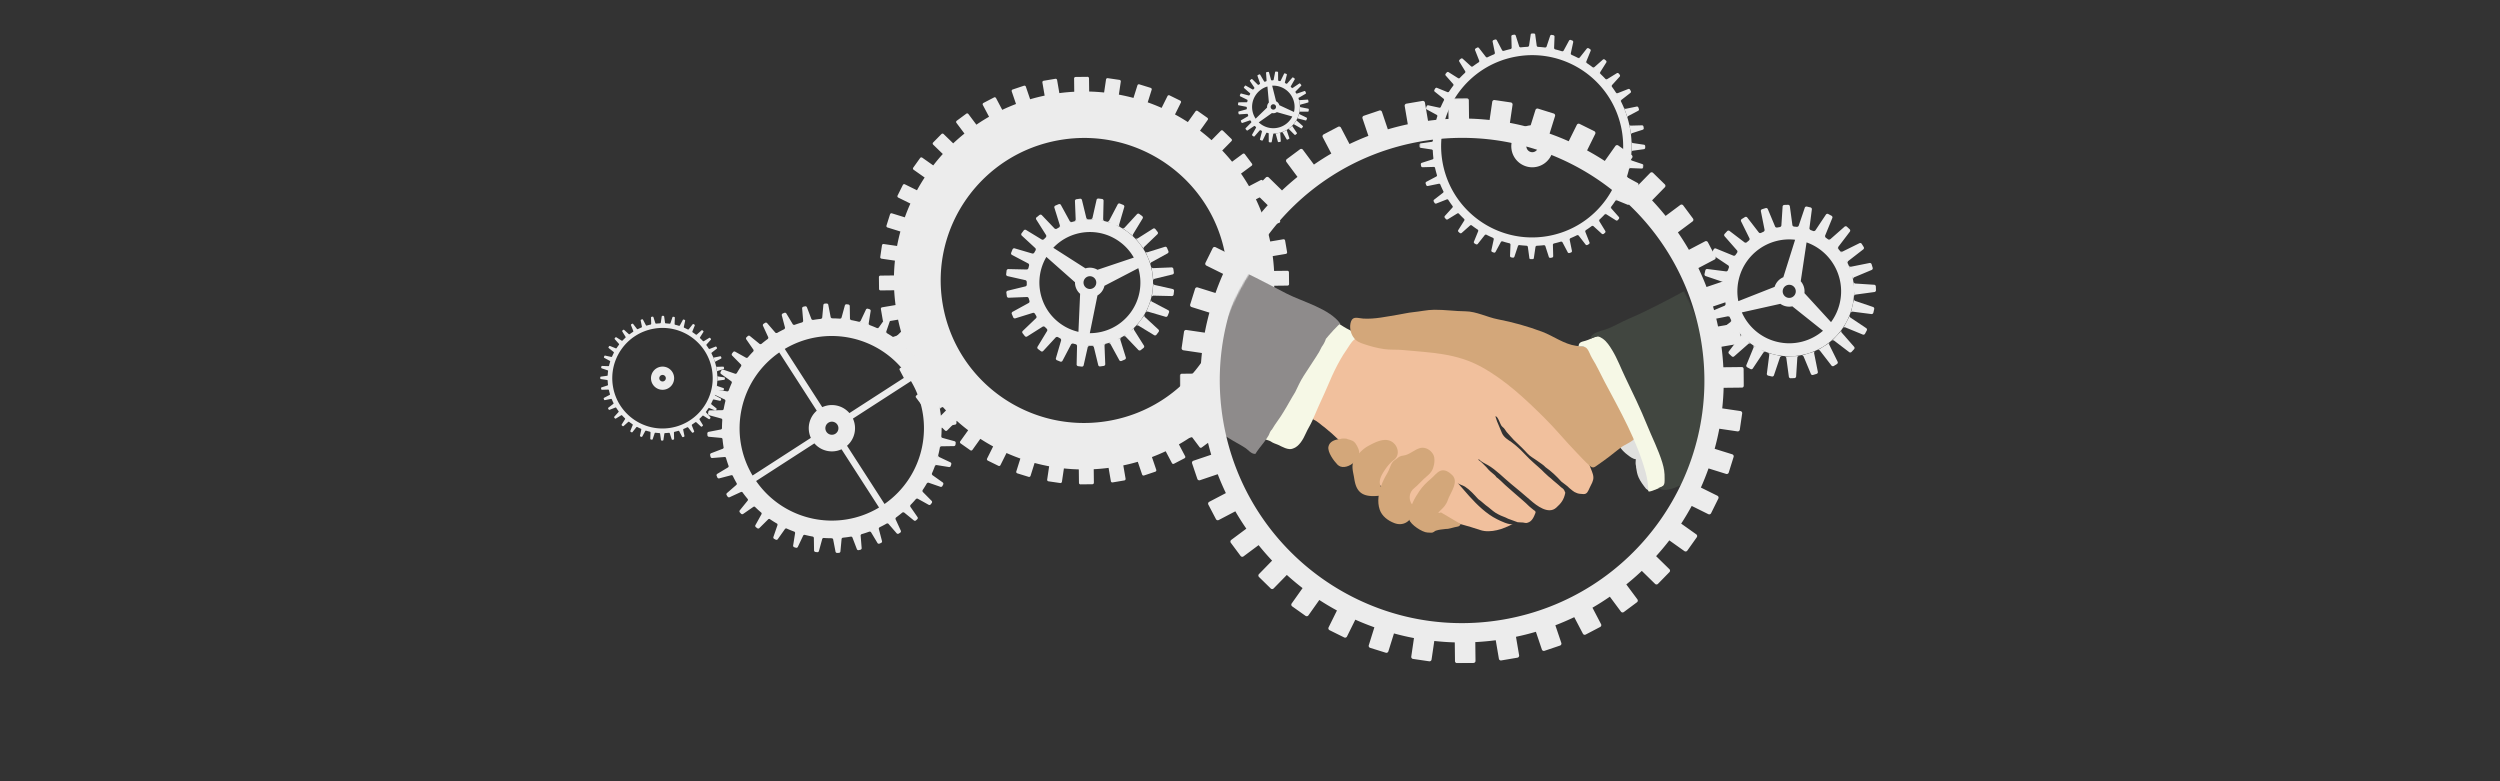
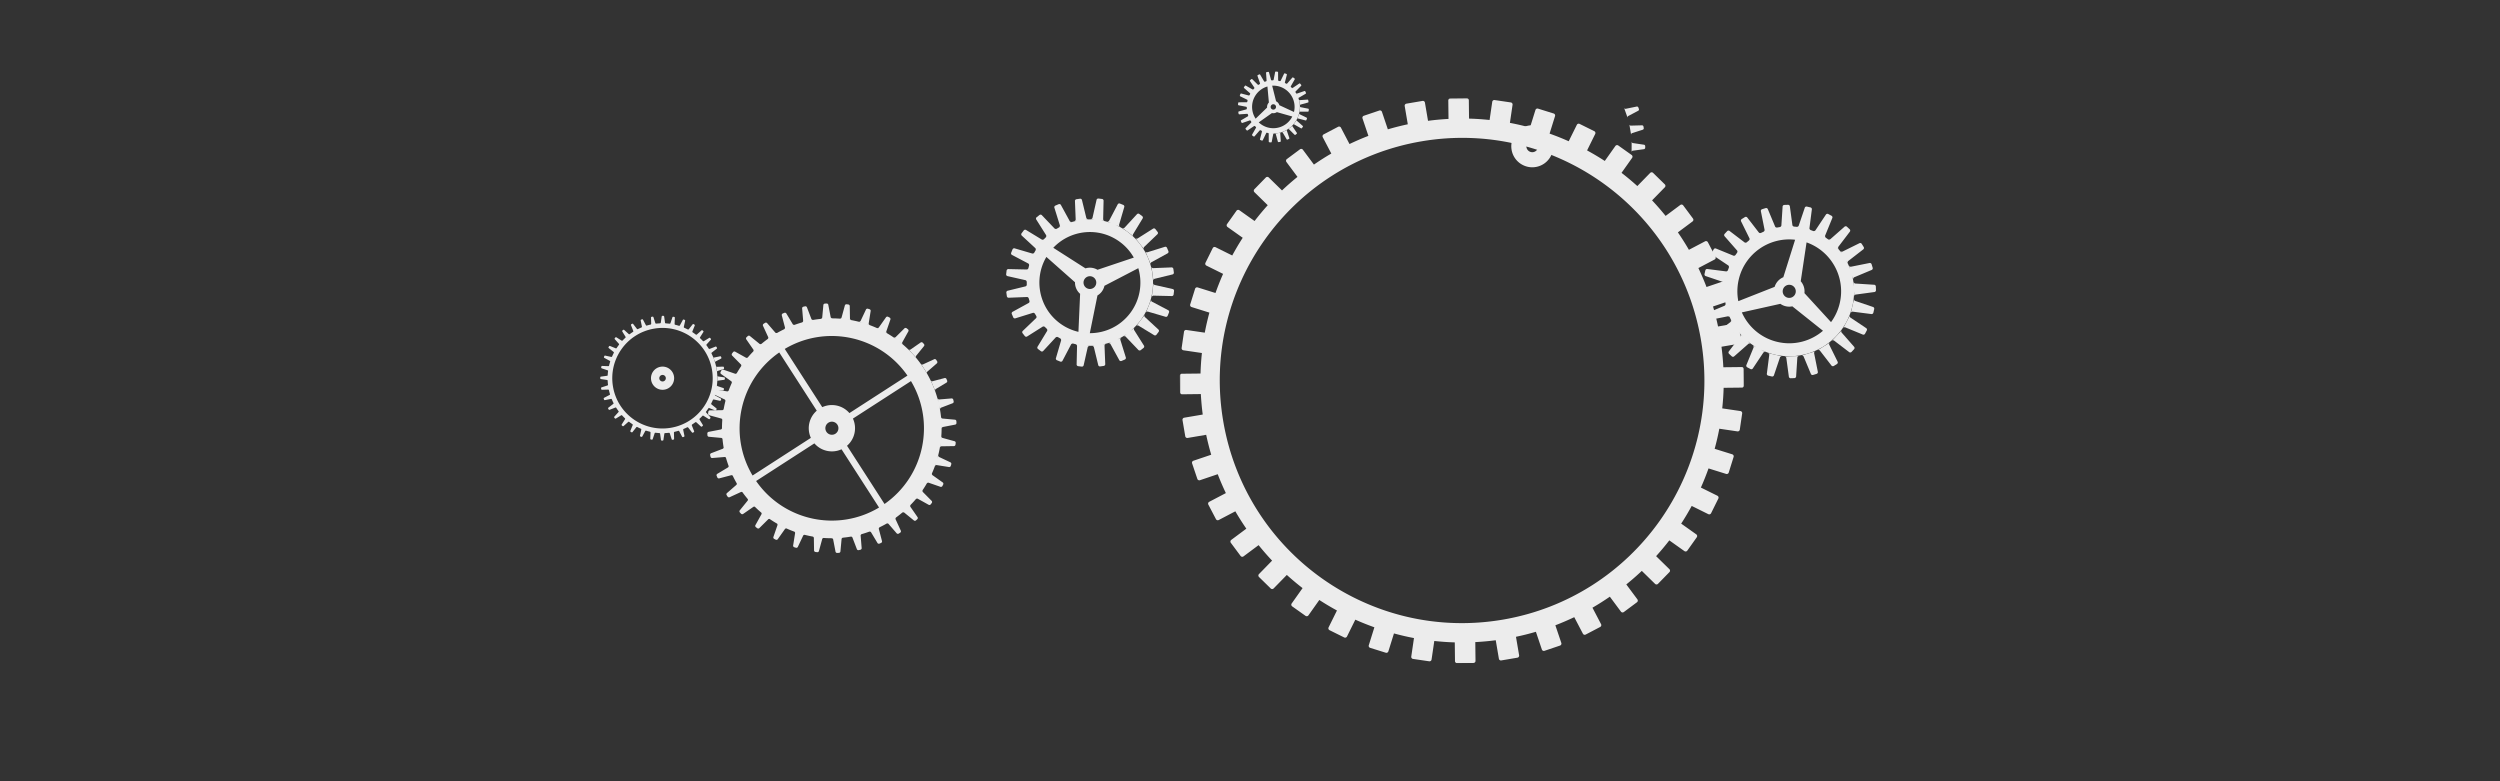
<svg xmlns="http://www.w3.org/2000/svg" xmlns:xlink="http://www.w3.org/1999/xlink" width="1920" height="600">
  <rect width="100%" height="100%" fill="#333333" stroke="none" />
  <style>.B{mask:url(#D)}.C{fill:#ececec}</style>
  <defs>
-     <path d="M.458 182.823c-5.654 106.397 76.187 197.217 182.797 202.86h0c106.609 5.643 197.617-76.03 203.271-182.427h0C392.181 96.862 310.337 6.04 203.73.399h0c-3.488-.185-6.953-.276-10.404-.276h0C91.263.127 5.925 79.908.458 182.823" id="A" />
    <path id="B" d="M.287.093h433.349v433.892H.287z" />
-     <path id="C" d="M.264.495h172.175v173.686H.264z" />
  </defs>
  <g transform="translate(461 25)" fill="none" fill-rule="evenodd">
-     <path d="M390.072 298.29c-59.965 10.136-116.848-29.945-127.049-89.534s30.14-116.103 90.106-126.241 116.846 29.949 127.048 89.534-30.14 116.102-90.105 126.241h0zm135.876-138.58c-.108-.635-.707-1.048-1.336-.948l-10.096 1.71a145.49 145.49 0 0 0-2.804-11.086l9.682-3.249c.607-.199.939-.853.728-1.46l-2.923-8.601c-.205-.598-.861-.921-1.473-.719l-9.664 3.243a141.04 141.04 0 0 0-4.513-10.52l9.015-4.696a1.14 1.14 0 0 0 .487-1.556l-4.238-8.037c-.294-.566-.997-.779-1.566-.487L498.231 118a143.42 143.42 0 0 0-6.139-9.674l8.167-6.037a1.14 1.14 0 0 0 .237-1.618l-5.45-7.277a1.17 1.17 0 0 0-1.625-.242l-8.179 6.05c-2.417-2.969-4.944-5.844-7.576-8.602l7.12-7.238c.451-.459.447-1.187-.017-1.637l-6.532-6.341c-.457-.447-1.192-.436-1.641.016l-7.137 7.255a146.67 146.67 0 0 0-8.843-7.311l5.908-8.274c.378-.522.255-1.24-.276-1.607l-7.449-5.252c-.521-.369-1.243-.246-1.62.268l-5.913 8.29c-3.21-2.083-6.502-4.04-9.872-5.864l4.528-9.086c.29-.575.058-1.26-.526-1.549l-8.186-4.024c-.571-.287-1.266-.052-1.556.519l-4.531 9.094c-3.495-1.556-7.057-2.969-10.676-4.25l3.04-9.679c.193-.611-.145-1.253-.765-1.446l-8.718-2.702a1.16 1.16 0 0 0-1.454.755l-3.04 9.675c-3.695-.988-7.432-1.841-11.218-2.539l1.477-10.015c.098-.635-.339-1.218-.982-1.312l-9.034-1.317c-.634-.093-1.218.341-1.319.975l-1.482 10.036c-3.792-.397-7.621-.642-11.475-.74l-.116-10.157c-.004-.64-.528-1.149-1.178-1.141l-9.13.108a1.15 1.15 0 0 0-1.149 1.162l.117 10.19c-3.796.197-7.612.548-11.443 1.05l-1.721-10.06a1.16 1.16 0 0 0-1.34-.942l-9.005 1.521c-.632.106-1.057.703-.948 1.333l1.725 10.074a147.19 147.19 0 0 0-11.145 2.793l-3.287-9.672a1.16 1.16 0 0 0-1.471-.723l-8.653 2.902c-.607.204-.935.858-.729 1.464l3.287 9.671c-3.601 1.366-7.129 2.866-10.569 4.494l-4.764-9.033c-.298-.567-.999-.785-1.568-.488l-8.087 4.212c-.569.295-.788.997-.492 1.556l4.773 9.052c-3.33 1.908-6.57 3.948-9.717 6.099l-6.145-8.208a1.16 1.16 0 0 0-1.624-.238l-7.325 5.418a1.15 1.15 0 0 0-.239 1.617l6.161 8.226c-2.98 2.399-5.863 4.909-8.636 7.528l-7.384-7.174a1.16 1.16 0 0 0-1.644.017l-6.383 6.492c-.449.448-.439 1.183.019 1.63l7.408 7.192c-2.562 2.83-5.007 5.757-7.335 8.775l-8.462-5.961c-.525-.372-1.247-.248-1.621.272l-5.28 7.402c-.373.522-.25 1.241.274 1.608l8.472 5.973a145.73 145.73 0 0 0-5.881 9.791l-9.299-4.572c-.576-.29-1.272-.055-1.557.517l-4.052 8.131a1.15 1.15 0 0 0 .527 1.548l9.312 4.582a145.55 145.55 0 0 0-4.266 10.589l-9.915-3.078a1.16 1.16 0 0 0-1.455.758l-2.72 8.662c-.194.608.147 1.254.762 1.443l9.919 3.083c-.99 3.659-1.844 7.363-2.547 11.118l-10.273-1.499c-.637-.096-1.225.339-1.318.975l-1.325 8.977c-.094.632.343 1.216.98 1.31l10.293 1.501c-.395 3.76-.643 7.554-.741 11.378l-10.419.118a1.15 1.15 0 0 0-1.148 1.165l.106 9.073c.003.638.53 1.149 1.172 1.141l10.45-.117c.202 3.762.553 7.549 1.055 11.346l-10.313 1.742c-.637.103-1.06.696-.951 1.33l1.531 8.943a1.16 1.16 0 0 0 1.341.948l10.328-1.746c.795 3.743 1.73 7.429 2.802 11.046l-9.912 3.323c-.612.203-.937.854-.728 1.468l2.921 8.592c.201.607.859.928 1.472.723l9.906-3.32a143.44 143.44 0 0 0 4.506 10.478l-9.245 4.814c-.572.294-.793.987-.493 1.556l4.24 8.038c.297.566.997.782 1.569.488l9.252-4.821a145.42 145.42 0 0 0 6.119 9.639l-8.387 6.199c-.518.382-.624 1.102-.235 1.619l5.451 7.275c.379.516 1.106.619 1.625.239l8.399-6.211c2.409 2.955 4.926 5.815 7.553 8.568l-7.319 7.436c-.45.457-.444 1.185.019 1.633l6.531 6.343c.454.45 1.191.439 1.642-.017l7.33-7.448a146.07 146.07 0 0 0 8.81 7.279l-6.07 8.503c-.371.522-.252 1.24.276 1.61l7.45 5.246a1.16 1.16 0 0 0 1.621-.271l6.068-8.506c3.202 2.073 6.48 4.03 9.836 5.848l-4.645 9.323c-.287.573-.057 1.262.525 1.547l8.184 4.027a1.16 1.16 0 0 0 1.557-.521l4.646-9.322c3.483 1.549 7.032 2.967 10.638 4.244l-3.116 9.909c-.194.613.145 1.256.763 1.452l8.718 2.702c.608.192 1.259-.148 1.455-.757l3.113-9.904a146.75 146.75 0 0 0 11.181 2.542l-1.517 10.24c-.092.636.345 1.222.986 1.312l9.034 1.317c.634.095 1.222-.339 1.318-.97l1.514-10.25c3.783.401 7.598.65 11.444.751l.119 10.354c.005.641.529 1.15 1.176 1.145l9.133-.106c.638-.002 1.152-.525 1.148-1.162l-.122-10.371c3.791-.196 7.6-.541 11.419-1.037l1.75 10.222a1.16 1.16 0 0 0 1.342.946l9.002-1.524c.633-.104 1.06-.703.953-1.33l-1.751-10.218a146.58 146.58 0 0 0 11.124-2.772l3.329 9.795c.206.602.867.93 1.473.722l8.651-2.9c.609-.204.937-.863.732-1.464l-3.322-9.777c3.597-1.359 7.121-2.849 10.56-4.471l4.807 9.115c.296.567.999.782 1.566.488l8.09-4.213a1.15 1.15 0 0 0 .491-1.557l-4.804-9.108c3.334-1.898 6.571-3.934 9.72-6.074l6.173 8.241c.381.51 1.11.619 1.623.239l7.325-5.42a1.15 1.15 0 0 0 .241-1.616l-6.177-8.246c2.985-2.395 5.872-4.896 8.646-7.51l7.389 7.177a1.16 1.16 0 0 0 1.642-.017l6.382-6.488c.449-.456.443-1.188-.017-1.638l-7.393-7.173c2.571-2.827 5.019-5.755 7.355-8.769l8.426 5.94c.522.367 1.247.248 1.619-.276l5.285-7.398c.368-.523.243-1.244-.276-1.609l-8.429-5.938c2.101-3.19 4.072-6.451 5.908-9.79l9.232 4.537c.573.288 1.266.055 1.556-.521l4.052-8.129c.284-.574.048-1.262-.525-1.548l-9.22-4.541c1.566-3.466 2.992-7.002 4.285-10.595l9.798 3.041c.614.196 1.263-.143 1.455-.757l2.72-8.659c.194-.608-.15-1.255-.757-1.446l-9.79-3.041c1.002-3.664 1.862-7.38 2.571-11.136l10.116 1.472c.638.096 1.225-.336 1.321-.973l1.324-8.977a1.16 1.16 0 0 0-.982-1.309l-10.114-1.473a145.18 145.18 0 0 0 .757-11.408l10.223-.117c.648-.002 1.158-.522 1.149-1.164l-.106-9.072a1.16 1.16 0 0 0-1.171-1.143l-10.24.117c-.201-3.777-.549-7.573-1.046-11.381l10.094-1.704c.632-.105 1.06-.699.95-1.331l-1.534-8.945z" class="C" />
    <g transform="translate(468 96)">
      <mask id="D" fill="#fff">
        <use xlink:href="#A" />
      </mask>
      <path d="M321.073 228.432c-4.756-3.539-10.159-9.897-8.283-16.27 1.155-3.919 6.568-6.704 10.355-7.551 4.18-.927 8.562 1.683 11.089 4.958 6.005 7.769 6.533 18.284 8.317 27.545 1.484 7.712-.481 13.185-4.983 19.116-.721-.598-1.712-1.499-2.38-1.82-2.042-2.568-4.439-5.748-5.755-8.763-1.031-2.369-1.487-4.704-1.914-7.616.062-1.156-.451-2.339-.388-3.495l.154-2.885c-2.317-.121-4.538-1.974-6.213-3.22" fill="#e0e0de" class="B" />
      <path d="M88.574 207.449c-2.799-1.88-5.534-4.922-8.939-6.257l-1.186-4.979c.258-4.881 1.608-9.491 1.921-14.351.603-9.441-.107-15.881 5.96-23.71 11.129-14.36 27.48-24.151 45.865-24.483 15.03-.273 31.614 2.667 46.218 5.709 21.533 4.479 42.404 15.828 59.667 29.184 17.294 13.388 35.095 29.19 46.278 48.223 3.66 6.224 5.229 13.328 7.597 20.077.928 2.654 2.587 5.685 2.753 8.508.179 3.016-1.587 5.536-2.796 8.133-1.303 2.825-2.006 5.102-4.896 4.949-1.734-.091-4.05-.214-5.173-.855-2.28-.698-3.924-2.52-5.596-3.767-1.644-1.822-3.895-3.1-6.115-4.954-3.831-4.248-7.694-7.927-12.163-11.056-1.643-1.822-3.893-3.098-5.568-4.343-3.345-2.49-6.17-3.8-8.361-6.228-3.289-3.645-6.603-6.713-10.463-10.392l-5.477-6.073c-.545-.608-1.065-1.79-2.157-3.004-.549-.608-1.671-1.247-2.19-2.432-.548-.606-2.525-7.072-4.288-6.586l1.247 3.821 3.858 9.17c1.57 3.263 4.378 4.861 7.177 6.744 2.513 1.871 4.732 3.725 6.937 5.864 2.189 2.431 4.684 4.587 6.873 7.017 1.109.928 2.205 2.14 3.314 3.067l4.153 3.688c1.386 1.233 2.767 2.463 3.863 3.681 1.112.925 2.205 2.137 3.313 3.066 1.404.94 2.498 2.157 3.608 3.081l3.327 2.785c.838.621 1.657 1.531 2.769 2.458.838.625 1.961 1.261 2.479 2.446l.771 1.774c-1.066 5.34-3.088 7.997-6.988 11.493-6.029 5.411-15.046-1.595-19.704-5.677-4.942-4.331-9.917-8.453-15.002-12.621-5.658-4.635-11.342-10.679-17.653-14.341-2.456-1.426-5.144-2.467-7.106-4.64l-.317.558c2.524 1.581 4.423 3.997 6.356 5.833 1.627 2.112 3.847 3.967 5.792 5.514.84.622 1.372 1.52 1.918 2.125 1.122.638 2.215 1.856 3.331 2.78 2.202 2.141 4.133 3.978 6.353 5.834 1.66 1.534 3.607 3.084 5.265 4.617s3.331 2.778 4.992 4.313c1.942 1.549 3.307 3.066 4.968 4.6.835.626 1.379 1.232 2.219 1.856.547.607 2.509 1.87 2.509 1.87l.224 1.167c-1.339 3.402-2.677 6.802-6.207 7.77-1.187.517-2.314-.124-3.468-.184l-4.045-.213c-2.285-.697-5.11-2.004-7.392-2.706-2.253-1.273-5.114-2-7.365-3.282-2.827-1.308-5.598-3.767-7.813-5.622-2.801-1.88-4.99-4.311-7.787-6.191-3.106-3.45-6.206-6.958-10.169-9.558-1.841-1.208-4.361-1.408-5.83-3.13 6.147 6.966 12.013 14.236 19.072 20.339 3.473 3.005 7.219 5.745 11.334 7.797 2.325 1.158 9.781 4.935 12.377 3.603-3.953 2.031-8.044 3.852-12.41 4.847-4.106.939-8.757 1.271-12.745-.099-19.361-6.648-42.671-9.904-59.198-22.799-3.043-2.374-5.856-5.553-9.481-6.993-3.333-1.331-6.174-2.882-9.08-5.062-5.819-4.367-10.773-10.626-14.402-16.83-1.964-3.366-5.35-6.129-8.04-8.934l-8.578-8.683c-3.352-3.244-6.824-6.383-10.514-9.326z" fill="#f1c09d" class="B" />
      <path d="M46.857 217.97c-2.663-1.511-4.538-.592-5.726-3.886-.979-2.708-2.702-5.286-3.575-7.94-1.116-3.391-.129-8.227.635-11.64 1.031-4.626 2.761-9.041 3.989-13.607 5.029-18.733 20.294-35.175 35.249-46.593 3.96-3.025 7.99-6.481 12.835-8.002 6.205-1.953 9.684 2.14 14.829 4.891 2.456 1.313 5.283 2.524 7.423 4.327 3.193 2.686.912 2.494-1.322 4.205-2.571 1.969-4.289 5.455-6.139 8.06-3.445 4.864-6.342 10.287-9.026 15.655-2.849 5.715-5.084 11.703-7.783 17.501-3.209 6.88-6.25 13.77-9.233 20.792-1.504 3.528-3.617 6.605-5.169 10.146-1.983 4.523-5.176 10.141-9.891 11.623-3.561 1.548-8.607-1.611-11.439-2.919-1.701-.669-3.984-1.368-5.658-2.613" fill="#f6f8e6" class="B" />
      <path d="M315.369 223.032c3.545-2.891 10.345-4.767 12.148-8.988 1.588-3.715-1.14-9.779-2.424-13.187-3.349-8.911-8.355-17.038-12.926-25.348-4.282-7.779-7.884-15.751-12.586-23.093-5.008-7.827-9.973-6.726-18.064-7.815-9.42-1.276-17.487-7.591-26.23-10.856-11.032-4.119-22.379-7.319-33.945-9.532-8.158-1.562-16.534-6.07-24.878-6.129-7.963-.055-15.965-1.278-24.029-1.184-5.626.071-10.636 1.315-16.194 1.854-3.949.388-7.825 1.364-11.738 1.986-8.686 1.378-17.692 3.489-26.558 2.93-3.833-.239-7.712-2.086-9.291 2.042-1.475 3.845-.622 8.699 1.596 12.026 2.32 3.477 4.908 4.398 8.571 5.622 4.906 1.637 9.935 2.978 15.051 3.731 4.905.724 9.634.249 14.532.719 21.7 2.089 41.104 2.345 60.613 13.141 18.233 10.102 33.575 24.55 48.265 39.129 8.428 8.362 15.919 17.602 24.179 26.122 3.3 3.403 6.583 7.085 10.103 10.228 2.994 2.672 3.814 1.504 6.817-.566 5.885-4.064 11.462-8.339 16.987-12.832" fill="#d3a77a" class="B" />
      <path d="M340.374 255.785c-1.948.687-3.395.982-3.418.358-.16-4.654-.795-9.503-2.058-14.167-6.708-24.725-19.727-47.5-31.688-70.025-3.165-5.953-5.748-11.876-9.486-17.86-1.498-2.39-2.169-5.354-4.047-7.505-1.568-1.79-4.058-1.371-6.322-1.592.026-3.218 2.406-3.498 5.11-4.232 5.631-1.528 10.532-5.987 16.662-3.154 8.102 3.741 14.838 11.267 19.032 18.954 1.672 3.071 3.23 6.258 4.704 9.416.754 1.61 1.421 3.269 2.13 4.896l.991 2.302c1.894 4.673 2.868 9.361 4.863 14.035 2.311 5.422 4.465 10.914 6.438 16.471 4.701 13.262 8.052 26.489 9.764 40.356.417 3.353.749 5.614-2.472 7.234-.518.262-6.338 3.15-10.203 4.513" fill="#f6f8e6" class="B" />
      <path d="M416.216 224.357c-8.553 3.851-17.523 6.895-25.653 11.648-7.845 4.584-15.753 8.811-23.866 13.047-5.445 2.845-16.271 9.107-22.16 4.624.408.312 3.043-.934 3.406-1.253 1.774-1.553 1.43-3.67 1.478-5.78.101-4.367-.443-8.04-1.735-12.274-3.016-9.91-7.879-19.399-11.696-28.83-5.069-12.525-10.968-24.697-16.832-36.864-3.315-6.881-5.937-14.029-9.907-20.597-1.966-3.246-4.276-6.894-7.488-9.066-1.132-.764-2.487-1.563-3.907-1.595-.752-.021-4.989 1.402-4.956 1.536-1.002-3.993 8.397-5.996 10.892-6.825 6.346-2.106 12.065-5.804 18.205-8.356 14.821-6.162 43.403-21.394 57.163-29.34" fill="#414640" class="B" />
-       <path d="M1.031 76.701c3.406 1.337 6.782 3.251 10.19 4.586 16.608 6.512 32.22 15.171 48.063 23.289 12.05 6.174 33.036 11.516 41.183 23.178-.63-.907-10.381 10.424-11.165 11.472-.699 2.276-1.979 4.52-3.227 6.19-1.31 2.826-2.589 5.07-4.475 7.862-3.167 5.044-6.306 9.505-9.467 14.544-2.532 3.914-4.508 8.439-6.459 12.384-3.166 5.04-5.754 10.11-8.915 15.152-2.561 4.487-6.278 8.923-8.834 13.413-1.218 1.094-1.886 2.796-2.557 4.493-1.279 2.247-2.524 3.915-3.779 5.584-2.046 2.742-4.725 5.792-6.431 8.734-3.265.303-5.666-3.406-8.261-4.883-3.924-2.52-7.878-4.47-11.807-6.985-2.245-1.278-3.918-2.523-5.623-3.194-3.987-1.368-6.754-3.828-10.132-5.741l-21.876-12.069" fill="#8e8b8b" class="B" />
      <g fill="#d3a77a" class="B">
-         <path d="M192.735 281.423c-.702 2.278-2.692 1.977-4.457 2.461-2.342.454-4.718 1.485-7.029 1.364-2.92.423-4.656.332-7.607 1.335-1.19.513-1.825 1.635-3.563 1.543l-2.888-.152c-3.912-.207-12.726-5.956-13.975-9.977-.354-1.134.419-3.39.55-4.606.726-6.837 3.524-11.516 7.267-17.146 2.405-3.605 5.617-6.831 8.96-9.568 2.333-1.914 4.276-4.855 7.131-6.053 3.391-1.427 6.851.916 9.224 3.279 4.863 4.854-.481 12.2-2.655 17.18-.674 1.697-1.373 3.977-2.623 5.641-1.277 2.248-3.681 3.855-5.54 6.075l1.737.092.029-.577m-62.974-48.45c3.377 7.745-10.23 18.021-16.151 11.971-2.767-2.822-7.762-9.615-6.94-13.772.795-4.007 4.933-5.522 9.006-5.883 1.191-.516 2.926-.424 4.655-.333 1.126.638 2.861.73 3.986 1.366 2.859.727 4.408 4.282 5.443 6.65" />
-         <path d="M140.171 218.388c4.634 3.049 6.198 10.08 1.445 13.759-2.743 2.133-5.084 4.775-6.977 7.644-2.528 3.831-5.605 8.709-2.984 13.328 1.218 2.161 2.645 3.257 2.226 6.147-5.511.77-13.765 1.893-18.372-2.37-3.078-2.849-3.924-6.978-4.536-10.882-.714-4.589-2.458-9.256.044-13.653 2.411-4.245 6.434-8.484 10.758-10.832 4.553-2.468 10.872-5.907 16.219-4.187a8.66 8.66 0 0 1 2.176 1.048" />
+         <path d="M192.735 281.423c-.702 2.278-2.692 1.977-4.457 2.461-2.342.454-4.718 1.485-7.029 1.364-2.92.423-4.656.332-7.607 1.335-1.19.513-1.825 1.635-3.563 1.543l-2.888-.152l1.737.092.029-.577m-62.974-48.45c3.377 7.745-10.23 18.021-16.151 11.971-2.767-2.822-7.762-9.615-6.94-13.772.795-4.007 4.933-5.522 9.006-5.883 1.191-.516 2.926-.424 4.655-.333 1.126.638 2.861.73 3.986 1.366 2.859.727 4.408 4.282 5.443 6.65" />
        <path d="M130.581 270.315c1.724 5.125 6.364 8.547 11.255 10.421 6.894 2.641 12.807-1.336 14.656-8.179.532-1.978 1.36-2.775.27-4.872-.516-.98-1.561-1.41-2.062-2.393-2.07-4.084-1.048-8.632 2.418-11.403 2.703-2.165 4.825-4.659 7.255-6.946 2.865-2.695 5.799-4.418 7.211-8.373 1.093-3.066 1.738-7.867.032-10.745-1.952-3.3-6.021-5.772-9.92-4.743-4.563 1.199-8.175 5.215-12.88 5.78-2.551.306-3.366.944-5.301 2.541-.932.768-2.232 1.474-2.962 2.453-1.878 2.502-2.459 5.881-4.104 8.558-1.813 2.937-3.376 6.033-4.562 9.282-2.135 5.841-3.337 12.578-1.306 18.62" />
      </g>
    </g>
    <g transform="translate(444.785 50.316)">
      <mask id="E" fill="#fff">
        <use xlink:href="#B" />
      </mask>
      <path d="M248.303 400.58C146.996 417.837 50.898 349.593 33.659 248.157 16.424 146.714 84.582 50.49 185.889 33.232s197.412 50.984 214.649 152.424-50.92 197.667-152.235 214.924m179.294-227.534l-13.923 2.372a202.54 202.54 0 0 0-3.856-15.358l13.348-4.513c.844-.28 1.289-1.181 1.004-2.027l-4.019-11.915c-.278-.846-1.186-1.283-2.022-1.012l-13.313 4.505c-1.895-4.97-3.988-9.816-6.242-14.56l12.449-6.534a1.59 1.59 0 0 0 .673-2.16l-5.834-11.14c-.405-.79-1.367-1.083-2.155-.676l-12.41 6.512c-2.642-4.6-5.489-9.053-8.466-13.394l11.259-8.392c.716-.527.866-1.523.334-2.244l-7.502-10.086c-.526-.714-1.523-.852-2.233-.33l-11.281 8.402c-3.325-4.111-6.778-8.107-10.403-11.937l9.803-10.042c.624-.632.609-1.641-.027-2.265l-8.988-8.791c-.624-.62-1.631-.609-2.254.024l-9.85 10.087c-3.92-3.532-7.964-6.933-12.144-10.149l8.139-11.491a1.59 1.59 0 0 0-.384-2.231l-10.237-7.276c-.72-.52-1.72-.345-2.231.375l-8.145 11.503c-4.421-2.885-8.963-5.567-13.595-8.103l6.25-12.636c.401-.797.076-1.752-.726-2.146l-11.259-5.583c-.783-.393-1.744-.067-2.131.723l-6.247 12.616c-4.803-2.157-9.713-4.102-14.694-5.875l4.194-13.441a1.59 1.59 0 0 0-1.05-2.006L275.436 8.11a1.58 1.58 0 0 0-1.997 1.044l-4.204 13.452c-5.076-1.369-10.211-2.588-15.413-3.555l2.037-13.887c.131-.886-.473-1.69-1.355-1.819l-12.43-1.825c-.873-.135-1.677.471-1.816 1.348l-2.04 13.964c-5.227-.552-10.482-.922-15.786-1.054l-.157-14.097c-.011-.89-.726-1.594-1.624-1.587L208.095.24c-.887.004-1.584.731-1.586 1.611l.162 14.165c-5.224.279-10.466.76-15.734 1.458L188.562 3.49c-.148-.869-.972-1.455-1.84-1.304l-12.385 2.109c-.87.147-1.458.971-1.313 1.844l2.381 13.997a198.97 198.97 0 0 0-15.322 3.882l-4.537-13.446a1.59 1.59 0 0 0-2.02-1.002l-11.904 4.023c-.836.278-1.286 1.189-1.005 2.022l4.528 13.421c-4.957 1.897-9.781 4.008-14.516 6.265l-6.58-12.571a1.59 1.59 0 0 0-2.158-.672l-11.127 5.838c-.783.406-1.084 1.376-.676 2.155l6.571 12.557c-4.583 2.645-9.021 5.492-13.345 8.476l-8.48-11.407a1.59 1.59 0 0 0-2.235-.327l-10.079 7.506a1.6 1.6 0 0 0-.326 2.241l8.494 11.432c-4.101 3.332-8.085 6.788-11.89 10.411l-10.168-9.947a1.6 1.6 0 0 0-2.263.02l-8.778 8.999c-.621.636-.609 1.649.025 2.261l10.222 10.009c-3.523 3.92-6.903 7.965-10.107 12.138l-11.659-8.275a1.59 1.59 0 0 0-2.226.379L36.58 96.786a1.59 1.59 0 0 0 .376 2.23l11.672 8.288c-2.875 4.415-5.538 8.957-8.059 13.588l-12.848-6.371c-.789-.396-1.744-.069-2.141.728l-5.572 11.273a1.61 1.61 0 0 0 .724 2.147l12.824 6.354c-2.145 4.806-4.082 9.708-5.847 14.685l-13.67-4.276c-.85-.272-1.741.199-2.005 1.045l-3.741 12.005a1.6 1.6 0 0 0 1.046 2.006l13.688 4.28c-1.357 5.075-2.573 10.202-3.541 15.403l-14.14-2.075c-.874-.136-1.683.47-1.811 1.353L1.714 191.89c-.131.875.472 1.685 1.348 1.814l14.217 2.092c-.55 5.209-.918 10.464-1.055 15.759l-14.355.163c-.883.011-1.593.729-1.583 1.616l.15 12.578a1.59 1.59 0 0 0 1.611 1.585l14.413-.167c.281 5.216.758 10.461 1.451 15.722l-14.227 2.424c-.871.146-1.454.972-1.305 1.85l2.108 12.397a1.59 1.59 0 0 0 1.839 1.307l14.236-2.425a206.99 206.99 0 0 0 3.866 15.309l-13.672 4.616c-.844.279-1.288 1.183-1.004 2.027l4.019 11.922a1.59 1.59 0 0 0 2.022 1.003l13.641-4.612c1.888 4.947 3.989 9.77 6.24 14.504l-12.773 6.697c-.791.412-1.095 1.371-.676 2.16l5.835 11.141c.407.791 1.369 1.087 2.156.676l12.739-6.682c2.633 4.58 5.474 9.011 8.44 13.338l-11.574 8.622c-.709.525-.86 1.521-.323 2.243l7.501 10.087c.523.71 1.518.855 2.231.322l11.585-8.629c3.316 4.099 6.761 8.078 10.37 11.891l-10.075 10.32a1.59 1.59 0 0 0 .029 2.268l8.979 8.791a1.59 1.59 0 0 0 2.259-.028l10.12-10.36c3.906 3.524 7.933 6.906 12.093 10.116l-8.359 11.798a1.6 1.6 0 0 0 .383 2.236l10.248 7.271c.718.519 1.714.346 2.229-.374l8.355-11.807c4.402 2.869 8.929 5.549 13.547 8.072l-6.42 12.971c-.396.798-.069 1.753.729 2.152l11.254 5.576c.793.396 1.747.073 2.145-.723l6.397-12.93c4.79 2.149 9.679 4.084 14.641 5.863l-4.293 13.766c-.274.848.193 1.737 1.043 2.008l11.996 3.746c.837.274 1.731-.2 2-1.049l4.294-13.765c5.061 1.37 10.181 2.588 15.369 3.556l-2.082 14.204a1.59 1.59 0 0 0 1.348 1.818l12.432 1.824c.87.136 1.679-.47 1.813-1.35l2.09-14.252c5.203.553 10.448.935 15.736 1.079l.161 14.36c.014.891.73 1.603 1.619 1.592l12.564-.151c.881.002 1.589-.726 1.577-1.612l-.164-14.41a206.13 206.13 0 0 0 15.706-1.427l2.413 14.197c.148.871.966 1.456 1.838 1.309l12.385-2.11a1.6 1.6 0 0 0 1.311-1.845l-2.41-14.196a202.39 202.39 0 0 0 15.296-3.849l4.59 13.613c.279.836 1.188 1.286 2.025 1.001l11.903-4.025c.841-.279 1.284-1.182 1.009-2.021l-4.578-13.57c4.949-1.886 9.779-3.98 14.511-6.226l6.636 12.679c.408.786 1.371 1.084 2.15.674l11.131-5.835a1.6 1.6 0 0 0 .674-2.158l-6.61-12.632c4.586-2.637 9.017-5.481 13.35-8.451l8.514 11.458c.53.71 1.53.863 2.239.324l10.077-7.504a1.61 1.61 0 0 0 .329-2.241l-8.517-11.454c4.109-3.323 8.088-6.782 11.907-10.4l10.176 9.964a1.59 1.59 0 0 0 2.257-.027l8.782-8.996a1.6 1.6 0 0 0-.027-2.264l-10.205-9.991c3.531-3.915 6.923-7.952 10.142-12.123l11.605 8.242c.718.514 1.716.348 2.227-.38l7.264-10.252c.514-.725.343-1.725-.375-2.234l-11.604-8.244c2.879-4.416 5.566-8.952 8.087-13.587l12.746 6.318c.793.4 1.747.074 2.14-.721l5.578-11.274c.393-.789.064-1.75-.723-2.144l-12.696-6.291c2.162-4.807 4.102-9.72 5.875-14.696l13.512 4.224c.842.266 1.743-.202 2.006-1.051l3.741-12.004c.265-.845-.2-1.739-1.048-2.007l-13.502-4.218c1.379-5.084 2.593-10.222 3.568-15.432l13.928 2.047c.874.135 1.682-.473 1.81-1.353l1.823-12.442a1.6 1.6 0 0 0-1.348-1.819l-13.972-2.053c.557-5.22.942-10.492 1.079-15.797l14.091-.16a1.6 1.6 0 0 0 1.577-1.619l-.146-12.576c-.006-.886-.734-1.59-1.619-1.586l-14.122.163a202.61 202.61 0 0 0-1.433-15.768l13.924-2.371c.873-.148 1.452-.972 1.305-1.848l-2.107-12.399a1.6 1.6 0 0 0-1.84-1.309" mask="url(#E)" class="C" />
    </g>
    <g transform="translate(628.798)">
      <mask id="F" fill="#fff">
        <use xlink:href="#C" />
      </mask>
      <path d="M98.621 156.348c-38.055 6.482-74.16-19.151-80.633-57.255S37.121 24.84 75.174 18.362c38.058-6.483 74.156 19.15 80.63 57.253s-19.128 74.251-57.183 80.733m72.868-55.34l-7.78-2.598c-.629-.119-1.044-.728-.927-1.355l-.555 3.031a76.43 76.43 0 0 0-.016-25.562c-1.483-8.708-4.391-16.809-8.427-24.128l1.523 2.677c-.318-.556-.124-1.27.432-1.585l6.486-5.036a1.16 1.16 0 0 0 .428-1.573l-.575-1.017a1.16 1.16 0 0 0-1.58-.434l-7.631 3.013a1.16 1.16 0 0 1-1.578-.439l1.435 2.525c-1.73-2.937-3.628-5.747-5.711-8.398l1.314 1.587c-.409-.493-.341-1.228.148-1.636l5.512-6.082c.489-.408.559-1.137.156-1.632l-.748-.898a1.16 1.16 0 0 0-1.63-.152l-6.99 4.299a1.17 1.17 0 0 1-1.632-.162l1.431 1.73c-2.24-2.58-4.659-4.993-7.213-7.241l2.123 1.803c-.488-.413-.55-1.149-.139-1.637l4.374-6.951c.413-.482.356-1.212-.132-1.632l-.893-.752c-.483-.415-1.209-.355-1.629.132l-6.14 5.446c-.412.489-1.147.544-1.634.128l2.511 2.136c-2.859-2.388-5.888-4.559-9.066-6.502l2.309 1.347c-.556-.319-.744-1.034-.418-1.587l3.103-7.6a1.17 1.17 0 0 0-.416-1.587l-1.007-.589a1.16 1.16 0 0 0-1.586.417l-5.099 6.431a1.16 1.16 0 0 1-1.586.407l1.975 1.159c-2.642-1.474-5.374-2.795-8.184-3.947l1.499.554c-.598-.218-.907-.885-.682-1.489l1.736-8.027c.215-.597-.085-1.262-.688-1.487l-1.087-.408c-.603-.218-1.267.084-1.491.685l-3.908 7.219a1.16 1.16 0 0 1-1.495.68l1.163.429a77.06 77.06 0 0 0-6.984-1.954l.8.148c-.625-.114-1.048-.719-.934-1.348l.32-8.209a1.16 1.16 0 0 0-.934-1.346l-1.148-.212c-.625-.116-1.228.303-1.344.934l-2.599 7.792a1.17 1.17 0 0 1-1.352.929l.424.077c-2.105-.283-4.229-.462-6.369-.567l.761.003c-.637-.004-1.159-.526-1.153-1.163l-1.111-8.143A1.16 1.16 0 0 0 88.097.502L86.934.495c-.638-.005-1.159.512-1.166 1.154L84.563 9.77c-.007.64-.533 1.154-1.173 1.151l.812.006c-2.092.077-4.194.214-6.302.47l.3-.053a1.16 1.16 0 0 1-1.334-.949l-2.507-7.819a1.16 1.16 0 0 0-1.335-.945l-1.148.198c-.633.107-1.053.701-.948 1.333l.218 8.21a1.16 1.16 0 0 1-.946 1.335l.108-.018c-1.839.41-3.646.903-5.428 1.439l.278-.102c-.6.214-1.267-.095-1.484-.698l-3.823-7.266c-.213-.597-.877-.915-1.481-.702l-1.094.395c-.604.215-.914.877-.699 1.476l1.637 8.051c.211.593-.101 1.24-.682 1.466-1.68.7-3.34 1.444-4.946 2.255-.523.183-1.112-.001-1.39-.496l-5.028-6.491c-.317-.555-1.017-.752-1.578-.432l-1.012.58c-.555.316-.749 1.021-.434 1.574l3.013 7.641c.265.469.148 1.035-.222 1.393-1.599 1.021-3.148 2.111-4.66 3.237-.478.29-1.105.21-1.473-.232l-6.073-5.519a1.16 1.16 0 0 0-1.633-.152l-.893.746c-.493.406-.56 1.135-.15 1.63l4.287 6.996c.361.442.323 1.059-.036 1.482-1.398 1.287-2.753 2.612-4.049 3.995-.421.297-.999.311-1.414-.037L22.9 30.542c-.486-.416-1.214-.358-1.635.133l-.751.891c-.414.484-.351 1.214.135 1.627l5.438 6.152c.412.351.492.925.263 1.39a77.09 77.09 0 0 0-3.351 4.725c-.362.36-.92.465-1.381.193l-7.595-3.103c-.55-.327-1.259-.141-1.585.416l-.586 1.004c-.323.554-.137 1.264.416 1.583l6.417 5.109c.435.256.629.758.534 1.229-.922 1.766-1.771 3.567-2.558 5.404-.303.37-.811.532-1.282.362l-8.016-1.741a1.16 1.16 0 0 0-1.49.683l-.404 1.096a1.16 1.16 0 0 0 .683 1.487l7.212 3.913a1.17 1.17 0 0 1 .753 1.039c-.629 1.955-1.189 3.934-1.657 5.947-.254.355-.686.558-1.14.478l-8.198-.319a1.15 1.15 0 0 0-1.345.93l-.212 1.149a1.16 1.16 0 0 0 .932 1.344l7.78 2.604c.449.081.779.421.894.835-.271 2.042-.446 4.1-.557 6.176-.179.406-.584.692-1.061.692l-8.122 1.113c-.637-.004-1.164.511-1.169 1.149v1.169a1.15 1.15 0 0 0 1.146 1.16l8.115 1.213c.478.003.885.3 1.058.72.087 2.032.239 4.076.488 6.127-.109.433-.457.785-.919.86l-7.81 2.511c-.629.106-1.054.701-.947 1.335l.196 1.152c.106.63.703 1.054 1.335.946l8.199-.219c.461-.077.906.136 1.153.51.441 2.018.974 4 1.563 5.944a1.15 1.15 0 0 1-.761 1.028l-7.255 3.831a1.16 1.16 0 0 0-.705 1.48l.394 1.097c.212.604.876.918 1.479.701l8.036-1.64c.443-.158.919-.023 1.226.299.79 1.926 1.637 3.811 2.567 5.646.027.43-.173.858-.572 1.082l-6.487 5.034a1.17 1.17 0 0 0-.43 1.579l.577 1.014c.317.555 1.027.75 1.577.429l7.635-3.008c.399-.232.879-.18 1.233.067a74.98 74.98 0 0 0 3.523 5.069c.13.432.005.919-.365 1.225l-5.511 6.084c-.491.405-.563 1.134-.154 1.627l.746.899a1.16 1.16 0 0 0 1.629.155l6.989-4.296c.388-.323.914-.337 1.324-.088 1.35 1.473 2.751 2.899 4.205 4.259.245.415.227.948-.098 1.33l-4.372 6.953c-.414.485-.356 1.214.13 1.63l.887.755c.49.413 1.219.356 1.631-.133l6.14-5.445c.348-.407.903-.494 1.365-.281a76.25 76.25 0 0 0 4.729 3.361c.372.362.482.932.208 1.396l-3.101 7.608c-.325.546-.136 1.254.413 1.581l1.007.585a1.16 1.16 0 0 0 1.586-.414l5.101-6.431c.271-.464.818-.644 1.318-.502 1.681.879 3.398 1.682 5.145 2.433.478.278.716.848.519 1.382l-1.737 8.03a1.16 1.16 0 0 0 .68 1.487l1.093.405a1.16 1.16 0 0 0 1.489-.686l3.908-7.216c.201-.543.764-.819 1.309-.713 1.806.572 3.623 1.089 5.478 1.519.469.22.761.709.666 1.238l-.32 8.21c-.116.626.301 1.229.931 1.352l1.148.203c.627.115 1.227-.303 1.343-.935l2.596-7.79c.103-.555.599-.921 1.148-.92 1.794.227 3.605.382 5.425.485.627.023 1.126.527 1.123 1.16l1.111 8.137a1.16 1.16 0 0 0 1.15 1.165l1.168.007a1.16 1.16 0 0 0 1.157-1.155l1.21-8.125c.006-.638.532-1.15 1.175-1.147l-.293-.001c1.84-.087 3.689-.213 5.548-.435l-.07.013c.628-.107 1.236.319 1.34.943l2.51 7.824c.106.63.701 1.053 1.33.946l1.15-.196c.63-.104 1.053-.706.945-1.337l-.216-8.211c-.111-.626.319-1.228.95-1.334l-.26.045c2.043-.459 4.044-1.013 6.015-1.62l-.718.256c.6-.217 1.266.095 1.488.699l3.822 7.266c.215.601.877.917 1.475.699l1.099-.387a1.16 1.16 0 0 0 .696-1.481l-1.635-8.048c-.217-.602.105-1.269.706-1.484l-.697.251c1.955-.797 3.873-1.654 5.736-2.598l-.307.175a1.16 1.16 0 0 1 1.584.43l5.025 6.491c.319.555 1.022.752 1.578.431l1.01-.575a1.16 1.16 0 0 0 .434-1.577l-3.014-7.642c-.309-.553-.108-1.266.44-1.581l-.682.392c2.027-1.28 3.987-2.656 5.876-4.111l-.908.755a1.16 1.16 0 0 1 1.635.148l6.071 5.517c.412.493 1.141.564 1.632.153l.898-.742c.487-.406.556-1.138.149-1.631l-4.285-7.001c-.41-.49-.34-1.225.156-1.633l-1.225 1.014a76.99 76.99 0 0 0 6.361-6.371l-1.433 1.69a1.16 1.16 0 0 1 1.633-.136l6.941 4.38c.485.414 1.218.354 1.632-.137l.752-.885a1.16 1.16 0 0 0-.131-1.632l-5.437-6.153c-.487-.412-.545-1.147-.13-1.637l-1.678 1.976a76.74 76.74 0 0 0 6.324-9.016l-1.634 2.79c.325-.553 1.038-.742 1.585-.42l7.596 3.104c.551.325 1.26.141 1.584-.41l.584-1.01c.326-.555.141-1.259-.413-1.585l-6.418-5.108c-.55-.323-.733-1.039-.407-1.591l-1.402 2.386c1.66-2.956 3.139-6.02 4.396-9.184l-.77 2.09a1.16 1.16 0 0 1 1.487-.693l8.018 1.74a1.16 1.16 0 0 0 1.488-.685l.406-1.092c.22-.601-.084-1.267-.682-1.491l-7.211-3.912a1.17 1.17 0 0 1-.68-1.496l-.717 1.931c1.087-3.186 1.952-6.461 2.613-9.793l-.517 2.834c.113-.63.721-1.055 1.345-.935l8.198.314c.627.118 1.228-.299 1.344-.93l.212-1.149c.111-.63-.304-1.233-.932-1.349" mask="url(#F)" class="C" />
    </g>
    <g class="C">
      <path d="M801.377 86.111l-8.115-1.207c-.637-.006-1.151-.538-1.15-1.175l-.046 8.133c-.001-.639.526-1.157 1.164-1.152l8.126-1.116a1.16 1.16 0 0 0 1.162-1.155l.006-1.162a1.16 1.16 0 0 0-1.146-1.167m-1.518-14.86l-8.199.22c-.628.104-1.228-.326-1.332-.954l1.362 8.019a1.16 1.16 0 0 1 .942-1.34l7.815-2.51c.627-.107 1.048-.704.941-1.339l-.191-1.149a1.16 1.16 0 0 0-1.338-.948m-13.584-13.44l2.733 7.661a1.16 1.16 0 0 1 .698-1.482l7.26-3.831a1.16 1.16 0 0 0 .7-1.483l-.394-1.097a1.16 1.16 0 0 0-1.481-.702l-8.033 1.648c-.599.21-1.267-.111-1.483-.713m-69.723 34.011a4.54 4.54 0 0 1-5.236-3.722c-.425-2.48 1.239-4.827 3.713-5.249a4.54 4.54 0 0 1 5.24 3.725c.423 2.476-1.241 4.825-3.716 5.246m-3.465-20.39c-8.771 1.494-14.672 9.83-13.184 18.614 1.495 8.781 9.819 14.695 18.591 13.2s14.674-9.833 13.183-18.615-9.815-14.692-18.59-13.199M54.263 303.528c-20.994 3.579-40.912-10.564-44.483-31.586s10.554-40.961 31.548-44.539 40.913 10.565 44.484 31.589-10.554 40.96-31.549 44.536m40.202-30.529l-4.294-1.433c-.345-.063-.575-.401-.512-.749l-.304 1.672a42.18 42.18 0 0 0-.011-14.102c-.815-4.804-2.421-9.272-4.649-13.309l.839 1.473a.64.64 0 0 1 .242-.873l3.574-2.775a.64.64 0 0 0 .238-.872l-.318-.559a.64.64 0 0 0-.871-.239l-4.209 1.663c-.305.174-.698.063-.872-.241l.791 1.389c-.951-1.617-1.999-3.168-3.148-4.63l.724.874a.64.64 0 0 1 .081-.9l3.043-3.357c.269-.225.306-.626.083-.9l-.411-.496c-.226-.27-.627-.308-.902-.085l-3.854 2.37c-.271.224-.676.182-.902-.086l.792.954c-1.237-1.424-2.57-2.753-3.978-3.993l1.167.996c-.268-.23-.302-.639-.074-.903l2.413-3.834a.65.65 0 0 0-.076-.904l-.489-.414a.64.64 0 0 0-.901.074l-3.385 3.006a.65.65 0 0 1-.901.071l1.384 1.178a41.68 41.68 0 0 0-5.002-3.587l1.272.745c-.305-.181-.408-.572-.229-.88l1.711-4.19c.176-.305.076-.696-.229-.877l-.554-.322a.64.64 0 0 0-.875.228l-2.816 3.548a.64.64 0 0 1-.874.223l1.089.639a42.02 42.02 0 0 0-4.515-2.176l.828.304a.64.64 0 0 1-.379-.821l.96-4.426c.12-.33-.047-.697-.379-.823l-.6-.222c-.331-.121-.699.045-.824.378l-2.155 3.984c-.124.328-.495.498-.826.373l.644.238a42.34 42.34 0 0 0-3.855-1.076l.444.079a.64.64 0 0 1-.516-.745l.176-4.528a.64.64 0 0 0-.515-.743l-.632-.114a.64.64 0 0 0-.742.515l-1.434 4.296a.64.64 0 0 1-.744.513l.231.042c-1.159-.157-2.33-.252-3.512-.311l.422.002a.64.64 0 0 1-.637-.644l-.615-4.49a.64.64 0 0 0-.634-.643l-.641-.002c-.352-.004-.638.283-.644.637l-.668 4.481c-.001.353-.291.635-.644.633l.448.005a41.27 41.27 0 0 0-3.478.258l.166-.028c-.345.059-.679-.175-.739-.522l-1.381-4.314c-.061-.351-.388-.58-.736-.52l-.635.107a.64.64 0 0 0-.522.737l.12 4.529c.061.346-.176.678-.526.736l.063-.011a40.35 40.35 0 0 0-2.995.794l.154-.055a.64.64 0 0 1-.817-.385l-2.11-4.012c-.119-.327-.483-.501-.817-.384l-.606.213c-.332.12-.501.486-.386.82l.905 4.441a.64.64 0 0 1-.379.81 40.17 40.17 0 0 0-2.729 1.244c-.285.1-.611-.003-.769-.276l-2.77-3.582c-.173-.304-.564-.411-.87-.235l-.559.313a.64.64 0 0 0-.239.872l1.661 4.219c.146.256.082.569-.123.77a41.71 41.71 0 0 0-2.572 1.783c-.264.157-.61.119-.813-.125l-3.35-3.048a.64.64 0 0 0-.899-.083l-.496.412a.64.64 0 0 0-.085.898l2.369 3.862c.2.244.179.582-.018.819-.771.709-1.52 1.44-2.235 2.204-.231.161-.552.173-.778-.023l-3.829-2.415a.64.64 0 0 0-.901.075l-.415.487c-.227.271-.196.673.072.904l3.002 3.391c.228.194.272.507.147.765a41.13 41.13 0 0 0-1.849 2.607.63.63 0 0 1-.763.109l-4.19-1.714c-.303-.181-.694-.076-.873.231l-.326.553c-.176.304-.073.695.231.874l3.541 2.821c.24.14.346.413.294.677a41.65 41.65 0 0 0-1.411 2.982c-.168.202-.448.293-.708.197l-4.423-.959a.64.64 0 0 0-.822.375l-.222.609c-.123.33.046.696.377.817l3.979 2.164c.246.091.401.319.413.571-.346 1.08-.654 2.17-.913 3.282a.63.63 0 0 1-.63.261l-4.523-.175a.64.64 0 0 0-.743.513l-.116.633a.64.64 0 0 0 .515.743l4.29 1.437c.249.046.432.233.495.461a41.24 41.24 0 0 0-.307 3.405c-.1.226-.325.383-.585.385l-4.484.61c-.351.001-.642.286-.642.637l-.002.642c-.002.354.281.641.634.641l4.476.67c.262 0 .488.164.584.395.046 1.128.131 2.25.269 3.382a.63.63 0 0 1-.508.475l-4.309 1.386c-.346.06-.579.39-.524.736l.109.637a.64.64 0 0 0 .737.521l4.524-.121c.254-.046.498.078.636.282a41.39 41.39 0 0 0 .864 3.279c-.015.247-.175.476-.421.565l-4.007 2.114a.64.64 0 0 0-.385.817l.215.609a.64.64 0 0 0 .818.384l4.432-.904a.63.63 0 0 1 .677.168c.434 1.056.901 2.1 1.417 3.112a.64.64 0 0 1-.313.596l-3.578 2.776a.64.64 0 0 0-.239.872l.318.56c.177.307.564.417.871.237l4.208-1.66c.222-.125.486-.1.681.039a42.27 42.27 0 0 0 1.944 2.792c.072.242.002.512-.2.68l-3.042 3.357c-.272.218-.309.622-.085.898l.412.495c.224.272.627.305.9.084l3.855-2.371a.64.64 0 0 1 .729-.049 44.56 44.56 0 0 0 2.325 2.352c.131.226.122.519-.057.732l-2.412 3.837c-.229.268-.197.672.072.898l.49.418a.64.64 0 0 0 .899-.074l3.388-3.004c.189-.224.498-.273.753-.156a41.49 41.49 0 0 0 2.61 1.853c.203.203.264.514.114.771l-1.71 4.198c-.179.301-.076.692.227.872l.555.326a.64.64 0 0 0 .874-.231l2.816-3.549a.63.63 0 0 1 .727-.275 42.37 42.37 0 0 0 2.838 1.341c.262.155.396.471.287.761l-.96 4.431a.64.64 0 0 0 .376.82l.604.224a.64.64 0 0 0 .821-.378l2.156-3.982c.111-.298.423-.454.721-.391a43.52 43.52 0 0 0 3.024.838c.257.119.418.386.366.681l-.175 4.53c-.065.343.165.675.512.741l.635.117a.64.64 0 0 0 .74-.517l1.432-4.299c.058-.303.33-.509.632-.507a43.9 43.9 0 0 0 2.994.267.64.64 0 0 1 .619.64l.613 4.488c-.003.352.28.643.634.643l.644.008c.352 0 .636-.286.641-.639l.668-4.482a.64.64 0 0 1 .645-.636l-.162.001c1.017-.048 2.037-.117 3.062-.241l-.039.005c.348-.056.682.178.74.526l1.382 4.314c.059.347.39.581.735.521l.636-.108a.64.64 0 0 0 .522-.74l-.121-4.527a.64.64 0 0 1 .525-.736l-.141.024c1.127-.253 2.23-.559 3.316-.893l-.396.141c.333-.117.699.054.819.383l2.109 4.009c.119.333.485.506.816.386l.605-.212a.64.64 0 0 0 .387-.82l-.905-4.439a.64.64 0 0 1 .392-.818l-.386.137a42.7 42.7 0 0 0 3.164-1.434l-.168.098a.64.64 0 0 1 .873.236l2.772 3.581c.176.306.563.415.871.239l.558-.321c.306-.171.413-.561.241-.868l-1.663-4.217c-.171-.304-.063-.697.243-.872l-.379.217a40.62 40.62 0 0 0 3.242-2.271l-.501.42c.27-.225.677-.188.902.081l3.35 3.044a.64.64 0 0 0 .901.084l.493-.412c.271-.225.308-.626.083-.897l-2.365-3.863c-.227-.27-.185-.678.085-.904l-.674.561a42.7 42.7 0 0 0 3.51-3.513l-.792.934a.64.64 0 0 1 .901-.074l3.83 2.41c.269.232.672.199.899-.069l.416-.494c.227-.267.196-.671-.074-.897l-3.001-3.397a.64.64 0 0 1-.07-.899l-.925 1.088a42.22 42.22 0 0 0 3.488-4.973l-.901 1.538c.18-.305.573-.411.877-.233l4.187 1.717c.304.176.694.074.876-.231l.324-.558c.175-.303.075-.695-.232-.875l-3.54-2.814c-.303-.18-.406-.576-.227-.876l-.769 1.318a42.94 42.94 0 0 0 2.425-5.071l-.425 1.152a.64.64 0 0 1 .821-.382l4.422.962c.33.117.697-.049.821-.378l.224-.606a.64.64 0 0 0-.379-.82l-3.977-2.159c-.328-.121-.497-.497-.375-.824l-.395 1.068c.603-1.757 1.076-3.565 1.441-5.404l-.286 1.562c.063-.348.401-.58.744-.517l4.524.176c.346.064.677-.167.739-.515l.117-.633a.64.64 0 0 0-.512-.744" />
      <path d="M95.064 264.778l-4.476-.662a.65.65 0 0 1-.635-.649l-.027 4.487c.004-.352.293-.639.642-.637l4.486-.612a.64.64 0 0 0 .64-.641l.005-.642c.002-.35-.283-.638-.635-.644m-.836-8.195l-4.523.122c-.346.059-.677-.18-.736-.529l.752 4.424a.64.64 0 0 1 .519-.738l4.312-1.382a.65.65 0 0 0 .522-.742l-.108-.633a.64.64 0 0 0-.738-.522m-7.493-7.414l1.506 4.227c-.118-.335.056-.704.387-.822l4.005-2.114a.64.64 0 0 0 .384-.816l-.216-.605c-.118-.33-.483-.502-.815-.383l-4.433.905c-.334.113-.701-.06-.818-.392M48.27 267.932c-1.365.233-2.659-.685-2.891-2.051s.683-2.667 2.049-2.896a2.51 2.51 0 0 1 2.891 2.053 2.51 2.51 0 0 1-2.049 2.894m-1.914-11.251c-4.838.826-8.094 5.426-7.27 10.268s5.413 8.109 10.254 7.283 8.097-5.423 7.272-10.27-5.414-8.107-10.256-7.281m365.25-31.22c.453-.603 1.311-.728 1.912-.275l11.737 7.148c.6.452 1.455.332 1.908-.27l1.65-2.188c.454-.604.336-1.459-.268-1.914l-10.091-9.329c-.601-.455-.715-1.319-.262-1.92l-3.431 4.558-3.155 4.19zm12.29-18.684c-.698-.285-1.034-1.089-.751-1.788l-4.103 10.159a1.37 1.37 0 0 1 1.78-.761l13.184 3.86a1.36 1.36 0 0 0 1.773-.753l1.026-2.546c.283-.696-.053-1.495-.751-1.772l-12.159-6.399zm2.19-12.865c-.75-.091-1.279-.782-1.188-1.531l-1.336 10.874a1.37 1.37 0 0 1 1.519-1.197l13.735.315c.746.094 1.426-.438 1.519-1.188l.333-2.724c.091-.748-.436-1.428-1.185-1.521l-13.397-3.028zm-1.211-12.994c-.746.105-1.436-.423-1.538-1.171l1.517 10.85a1.37 1.37 0 0 1 1.16-1.548l13.347-3.256a1.36 1.36 0 0 0 1.157-1.542l-.377-2.715c-.106-.746-.796-1.271-1.539-1.165l-13.725.547zm8.589-16.317l-13.116 4.085c-.693.291-1.497-.037-1.792-.734l4.273 10.085a1.37 1.37 0 0 1 .718-1.792l12.05-6.61a1.37 1.37 0 0 0 .724-1.789l-1.071-2.523a1.36 1.36 0 0 0-1.787-.723m-9.037-13.907l-11.615 7.342a1.36 1.36 0 0 1-1.916-.241l6.731 8.633c-.464-.593-.363-1.455.231-1.915l9.931-9.507a1.37 1.37 0 0 0 .239-1.915l-1.691-2.161a1.36 1.36 0 0 0-1.911-.236m-12.322-11.092l-9.324 10.109c-.451.6-1.312.716-1.912.26l8.734 6.595c-.599-.453-.728-1.316-.273-1.91l7.135-11.756a1.37 1.37 0 0 0-.265-1.913l-2.189-1.653a1.36 1.36 0 0 0-1.906.267" />
      <path d="M407.013 215.419c-7.634 10.14-19.269 15.47-31.041 15.46l5.877-28.967c1.254-.741 2.392-1.734 3.326-2.975a11.37 11.37 0 0 0 2.033-4.44l26.011-13.529c3.377 11.414 1.498 24.222-6.205 34.451m-64.391-43.098l21.984 19.46a11.45 11.45 0 0 0 3.924 8.891l-1.295 29.193a38.64 38.64 0 0 1-14.55-6.813c-15.921-12.019-19.971-33.942-10.063-50.732m30.466 23.636c-2.16-1.634-2.59-4.708-.962-6.872a4.9 4.9 0 0 1 6.86-.965c2.159 1.635 2.592 4.71.964 6.873a4.9 4.9 0 0 1-6.862.964m36.674-23.122l-27.883 9.356a11.4 11.4 0 0 0-9.234-1.081l-24.732-15.811c13.392-14.158 35.559-16.29 51.477-4.27a38.61 38.61 0 0 1 10.372 11.806m-4.531-19.569a48.45 48.45 0 0 0-9.477-5.58l3.541 1.432a1.37 1.37 0 0 1-.755-1.777l3.854-13.202a1.37 1.37 0 0 0-.751-1.779l-2.543-1.027c-.698-.284-1.49.054-1.771.754l-6.393 12.178c-.283.696-1.084 1.032-1.78.745l3.153 1.279a48.47 48.47 0 0 0-7.802-2.056l2.913.36c-.747-.091-1.285-.775-1.192-1.516l.312-13.753a1.37 1.37 0 0 0-1.186-1.527l-2.721-.331a1.36 1.36 0 0 0-1.517 1.185l-3.027 13.415c-.091.749-.778 1.28-1.526 1.185l2.925.362a48.9 48.9 0 0 0-7.058.014l2.348-.332c-.742.106-1.441-.413-1.543-1.155l-3.254-13.366c-.103-.743-.792-1.267-1.539-1.163l-2.715.386a1.36 1.36 0 0 0-1.158 1.538l.544 13.742c.105.745-.422 1.44-1.166 1.54l2.279-.319c-1.872.387-3.72.877-5.537 1.486l1.547-.657c-.689.293-1.498-.027-1.793-.717l-6.597-12.07a1.36 1.36 0 0 0-1.784-.725l-2.526 1.07c-.69.3-1.014 1.1-.719 1.794l4.078 13.134c.294.687-.035 1.498-.73 1.788l1.377-.582a47.37 47.37 0 0 0-3.714 2.155l.815-.637c-.591.462-1.456.363-1.914-.232l-9.493-9.944c-.462-.597-1.319-.703-1.915-.24l-2.16 1.696a1.36 1.36 0 0 0-.234 1.908l7.334 11.635c.463.591.353 1.451-.243 1.913l.948-.737c-.911.85-1.795 1.734-2.648 2.664l.474-.629c-.454.603-1.313.73-1.912.277l-11.74-7.15c-.601-.452-1.452-.332-1.907.268l-1.65 2.193c-.454.603-.333 1.455.266 1.91l10.09 9.328c.605.459.717 1.318.266 1.92l.472-.629a48.97 48.97 0 0 0-1.493 2.62l.168-.424a1.37 1.37 0 0 1-1.777.761l-13.183-3.863c-.697-.281-1.493.058-1.775.755l-1.027 2.547a1.36 1.36 0 0 0 .751 1.773l12.161 6.401a1.37 1.37 0 0 1 .752 1.782l.192-.479a48.12 48.12 0 0 0-.647 2.497l.034-.282c-.09.748-.772 1.284-1.517 1.193l-13.735-.311c-.746-.097-1.427.44-1.52 1.188l-.333 2.721c-.09.75.438 1.432 1.185 1.524l13.4 3.027c.748.093 1.278.78 1.186 1.531l.062-.493a44.82 44.82 0 0 0 .017 2.523l-.036-.246a1.37 1.37 0 0 1-1.159 1.548l-13.346 3.257a1.37 1.37 0 0 0-1.161 1.538l.382 2.721c.105.745.792 1.269 1.538 1.159l13.728-.543c.742-.107 1.432.421 1.537 1.173l-.064-.479a44.53 44.53 0 0 0 .675 2.436l-.108-.251a1.37 1.37 0 0 1-.716 1.794l-12.051 6.607a1.37 1.37 0 0 0-.722 1.791l1.071 2.525a1.36 1.36 0 0 0 1.783.722l13.121-4.082c.692-.3 1.494.038 1.788.73l-.202-.48a45.76 45.76 0 0 0 1.315 2.232l-.18-.23c.461.595.36 1.458-.233 1.919l-9.932 9.506c-.591.461-.699 1.322-.236 1.914l1.688 2.161c.463.591 1.32.7 1.911.236l11.617-7.345a1.37 1.37 0 0 1 1.919.242l-.426-.546a48.25 48.25 0 0 0 2.16 2.115l-.442-.339a1.37 1.37 0 0 1 .272 1.913l-7.138 11.754c-.451.601-.335 1.46.267 1.912l2.189 1.653a1.36 1.36 0 0 0 1.906-.266l9.323-10.107a1.37 1.37 0 0 1 1.915-.264l-.811-.615c1.064.657 2.147 1.256 3.245 1.821l-.867-.35c.697.279 1.041 1.077.758 1.774l-3.856 13.2a1.37 1.37 0 0 0 .751 1.781l2.543 1.03c.698.279 1.492-.058 1.772-.758l6.392-12.175c.281-.697 1.085-1.036 1.785-.748l-1.173-.477c1.368.415 2.75.759 4.143 1.049l-1.237-.155a1.37 1.37 0 0 1 1.188 1.521l-.309 13.749a1.36 1.36 0 0 0 1.183 1.522l2.723.337c.746.092 1.425-.441 1.518-1.19l3.025-13.414a1.37 1.37 0 0 1 1.528-1.189l-1.898-.234a48.54 48.54 0 0 0 5.7-.096l-2.02.284a1.37 1.37 0 0 1 1.544 1.161l3.255 13.365a1.36 1.36 0 0 0 1.537 1.162l2.715-.385a1.36 1.36 0 0 0 1.157-1.536l-.544-13.745a1.38 1.38 0 0 1 1.173-1.546l-2.574.366a49.71 49.71 0 0 0 6.744-1.915l-2.464 1.047a1.37 1.37 0 0 1 1.792.717l6.598 12.068c.29.695 1.091 1.017 1.787.726l2.523-1.074c.693-.295 1.016-1.097.721-1.79l-4.08-13.13c-.294-.695.04-1.5.733-1.793l-2.904 1.223a47.08 47.08 0 0 0 6.901-4.098l-2.477 1.939c.591-.462 1.456-.363 1.916.233l9.493 9.941a1.36 1.36 0 0 0 1.913.241l2.16-1.693c.592-.465.699-1.321.234-1.914l-7.336-11.627c-.461-.594-.348-1.461.242-1.924l-3.173 2.483c2.754-2.315 5.301-4.965 7.558-7.965 16.122-21.413 11.857-51.857-9.529-68.004m112.945-75.632c.307-.054.606.158.66.469l1.532 5.582c.055.31.347.522.659.469l1.14-.196a.57.57 0 0 0 .466-.662l-.397-5.771c-.054-.313.162-.612.474-.663l-2.363.401-2.171.372zm9.146-2.164c-.134-.287-.004-.634.281-.763l-4.182 1.924a.58.58 0 0 1 .767.282l2.918 4.988a.57.57 0 0 0 .761.284l1.049-.482a.57.57 0 0 0 .277-.761l-1.871-5.472zm4.375-3.299c-.199-.247-.166-.611.08-.814l-3.545 2.939a.58.58 0 0 1 .811.072l4.113 4.066a.57.57 0 0 0 .805.077l.885-.737a.57.57 0 0 0 .075-.805l-3.225-4.798zm3.373-4.328c-.256-.183-.315-.549-.128-.803l-2.666 3.759c.183-.26.544-.323.8-.14l5.023 2.865a.57.57 0 0 0 .797-.14l.669-.943a.57.57 0 0 0-.139-.799l-4.356-3.798zm7.336-2.51l-5.195-2.542a.58.58 0 0 1-.331-.741l-1.602 4.319a.58.58 0 0 1 .738-.343l5.591 1.466c.297.109.629-.04.738-.34l.401-1.082c.107-.3-.043-.625-.339-.736m1.242-6.871l-5.67-1.112a.57.57 0 0 1-.518-.623l-.431 4.587a.58.58 0 0 1 .625-.521l5.781-.039a.57.57 0 0 0 .622-.516l.106-1.151c.03-.312-.202-.594-.515-.625m-.577-6.953l-5.763.397c-.312.054-.608-.157-.657-.473l.767 4.542c-.052-.311.158-.611.47-.663l5.573-1.536a.57.57 0 0 0 .467-.66l-.192-1.139a.57.57 0 0 0-.663-.467" />
      <path d="M519.661 73.225c-5.259.899-10.358-.834-13.954-4.239l10.146-7.163a4.83 4.83 0 0 0 1.879.053 4.77 4.77 0 0 0 1.901-.771l11.859 3.376c-2.258 4.47-6.526 7.845-11.83 8.744m-7.278-31.793l1.119 12.309a4.82 4.82 0 0 0-1.365 3.855l-8.815 8.556a16.37 16.37 0 0 1-2.483-6.29c-1.407-8.278 3.674-16.155 11.543-18.431m2.51 16.036a2.06 2.06 0 0 1 1.685-2.376 2.06 2.06 0 0 1 2.376 1.686c.191 1.122-.564 2.192-1.685 2.38s-2.186-.565-2.376-1.69m17.888 3.528l-11.231-5.197a4.82 4.82 0 0 0-2.514-3.002l-3.012-11.984c8.183-.459 15.577 5.29 16.985 13.571.386 2.271.282 4.507-.228 6.612m4.252-7.297a20.44 20.44 0 0 0-1.288-4.446l.672 1.462c-.136-.29-.015-.632.279-.763l4.985-2.926a.58.58 0 0 0 .28-.763l-.478-1.048c-.134-.291-.472-.415-.761-.285l-5.465 1.884a.58.58 0 0 1-.763-.285l.599 1.301c-.518-1.019-1.125-1.981-1.794-2.884l.784.949a.58.58 0 0 1 .073-.806l4.061-4.119a.58.58 0 0 0 .079-.809l-.738-.889a.57.57 0 0 0-.807-.073l-4.796 3.23c-.244.202-.604.164-.805-.078l.789.954c-.672-.731-1.393-1.412-2.164-2.037l.816.581a.58.58 0 0 1-.141-.801l2.86-5.031a.57.57 0 0 0-.136-.797l-.943-.67a.57.57 0 0 0-.8.137l-3.79 4.363a.58.58 0 0 1-.801.133l.789.561a20.03 20.03 0 0 0-2.126-1.145l.665.246a.57.57 0 0 1-.341-.735l1.463-5.603a.58.58 0 0 0-.342-.738l-1.082-.401a.57.57 0 0 0-.734.338l-2.537 5.196a.58.58 0 0 1-.742.341l.593.219c-.579-.164-1.168-.305-1.759-.417l.434.04a.57.57 0 0 1-.519-.62l-.04-5.79c.028-.315-.202-.594-.516-.623l-1.149-.108c-.311-.028-.594.205-.62.519l-1.112 5.677c-.027.315-.309.545-.626.517l.502.046a18.5 18.5 0 0 0-1.574.053l.323-.056a.57.57 0 0 1-.66-.472l-1.533-5.578a.58.58 0 0 0-.661-.472l-1.135.196c-.313.052-.524.353-.47.663l.4 5.772c.05.313-.159.611-.472.662l.325-.053c-.413.109-.817.233-1.214.368l.176-.081a.58.58 0 0 1-.765-.282l-2.92-4.989c-.132-.288-.475-.416-.756-.284l-1.052.482a.58.58 0 0 0-.282.762l1.876 5.471c.129.288.005.629-.287.762l.199-.092a27.93 27.93 0 0 0-.919.577l.095-.074c-.243.2-.607.171-.811-.076l-4.113-4.062a.57.57 0 0 0-.805-.078l-.887.737c-.241.204-.278.566-.075.809l3.226 4.799c.203.243.166.606-.08.81l.162-.132a19.93 19.93 0 0 0-.719.776l.059-.085c-.185.259-.542.323-.799.141l-5.024-2.862a.57.57 0 0 0-.798.134l-.669.943a.57.57 0 0 0 .136.798l4.356 3.799c.261.184.318.547.138.808l.114-.166a29.93 29.93 0 0 0-.493.939l.038-.104c-.109.298-.441.451-.737.341l-5.59-1.461c-.3-.111-.628.041-.739.337l-.397 1.082c-.11.3.039.627.336.739l5.19 2.54a.58.58 0 0 1 .336.741l.078-.204c-.089.35-.17.705-.244 1.062l.015-.122a.58.58 0 0 1-.625.52l-5.779.034c-.315-.027-.594.204-.628.521l-.105 1.15a.58.58 0 0 0 .517.626l5.67 1.104a.58.58 0 0 1 .519.63l.026-.287c.006.421.025.848.054 1.272l-.037-.231a.58.58 0 0 1-.474.664l-5.569 1.531a.58.58 0 0 0-.471.664l.195 1.141a.58.58 0 0 0 .661.467l5.766-.401c.31-.054.606.161.659.476l-.072-.423a21.01 21.01 0 0 0 .471 1.491l-.163-.356a.57.57 0 0 1-.284.759l-4.983 2.929c-.289.132-.418.474-.285.762l.483 1.049a.57.57 0 0 0 .759.28l5.466-1.878c.288-.133.628-.002.762.286l-.219-.482a19.88 19.88 0 0 0 .964 1.516l-.334-.405a.58.58 0 0 1-.075.81l-4.058 4.117a.57.57 0 0 0-.077.812l.736.886c.2.244.563.279.804.074l4.795-3.232a.58.58 0 0 1 .81.081l-.513-.616a20.86 20.86 0 0 0 1.772 1.613l-.698-.495a.58.58 0 0 1 .138.802l-2.858 5.028c-.182.257-.121.617.136.799l.938.67c.261.184.618.124.797-.136l3.797-4.366c.184-.257.542-.316.802-.132l-.89-.633a20.58 20.58 0 0 0 2.618 1.366l-1.058-.393c.297.106.451.442.341.736l-1.461 5.599c-.109.295.041.625.335.737l1.084.402c.297.111.629-.04.74-.339l2.533-5.197a.58.58 0 0 1 .741-.337l-1.244-.461a20.93 20.93 0 0 0 3.295.741l-1.319-.127a.58.58 0 0 1 .524.624l.035 5.785c-.025.317.2.6.516.626l1.147.109a.58.58 0 0 0 .628-.518l1.106-5.678a.58.58 0 0 1 .628-.521l-1.685-.156a20.5 20.5 0 0 0 4.608-.256c11.107-1.889 18.577-12.438 16.686-23.557m359.664 192.426a1.41 1.41 0 0 1 1.054 1.686l-1.787 14.007c-.173.758.298 1.508 1.052 1.682l2.74.633c.753.173 1.506-.295 1.677-1.051l4.521-13.38a1.41 1.41 0 0 1 1.686-1.048l-5.699-1.318-5.244-1.211zm22.642 3.732c-.028-.773.588-1.427 1.356-1.45l-11.228.395a1.4 1.4 0 0 1 1.455 1.35l1.896 13.996c.025.77.675 1.375 1.447 1.351l2.817-.098a1.4 1.4 0 0 0 1.345-1.451l.912-14.093zm12.965-3.318c-.228-.738.197-1.529.937-1.753l-10.742 3.287c.737-.227 1.526.188 1.753.925l5.446 13.033c.226.74 1.008 1.155 1.75.932l2.694-.831c.736-.223 1.156-1.008.924-1.748l-2.761-13.846zm11.664-6.569c-.411-.658-.204-1.524.454-1.933l-9.527 5.959a1.4 1.4 0 0 1 1.928.441l8.633 11.175c.408.655 1.275.851 1.928.446l2.388-1.494c.656-.414.856-1.279.445-1.931l-6.25-12.663zm18.881 1.245l-9.31-10.613c-.569-.527-.593-1.418-.063-1.985l-7.667 8.227c.528-.564 1.423-.604 1.987-.077l11.222 8.557a1.4 1.4 0 0 0 1.98-.072l1.918-2.06c.527-.57.495-1.452-.067-1.978m9.245-14.297l-11.735-7.843c-.681-.365-.939-1.216-.575-1.898l-5.273 9.926c.362-.681 1.216-.948 1.895-.583l13.052 5.357c.686.36 1.535.103 1.894-.576l1.324-2.494c.362-.682.102-1.532-.581-1.889m5.236-16.215l-13.362-4.527a1.41 1.41 0 0 1-1.042-1.689l-2.528 10.96c.172-.757.925-1.232 1.676-1.056l13.995 1.788a1.4 1.4 0 0 0 1.675-1.053l.639-2.748c.167-.751-.3-1.504-1.054-1.675" />
      <path d="M904.185 237.616c-12.687-2.934-22.546-11.631-27.457-22.693l29.591-6.59c1.219.872 2.626 1.526 4.178 1.885a11.66 11.66 0 0 0 5.008.049l23.548 18.771c-9.277 7.948-22.065 11.535-34.869 8.577m13.459-78.487l-9.043 28.778a11.76 11.76 0 0 0-6.689 7.4l-27.888 10.987a39.82 39.82 0 0 1 .306-16.51c4.6-19.975 23.443-32.944 43.313-30.655m-9.406 38.49a5.03 5.03 0 0 1 6.034-3.776 5.04 5.04 0 0 1 3.769 6.04c-.626 2.713-3.325 4.404-6.03 3.775a5.04 5.04 0 0 1-3.772-6.039m36.989 24.778l-20.421-22.276c.404-3.396-.706-6.684-2.842-9.125l4.469-29.84c18.864 6.661 30.124 26.587 25.52 46.563-1.262 5.474-3.598 10.421-6.725 14.677m16.437-12.436a49.86 49.86 0 0 0 1.267-11.235l.141 3.926a1.4 1.4 0 0 1 1.346-1.454l13.979-1.901c.774-.024 1.382-.672 1.353-1.449l-.098-2.815a1.4 1.4 0 0 0-1.448-1.35l-14.081-.913c-.769.031-1.417-.583-1.445-1.359l.122 3.496c-.213-2.784-.67-5.519-1.338-8.187l.88 2.886a1.41 1.41 0 0 1 .924-1.753l13.011-5.456a1.4 1.4 0 0 0 .934-1.75l-.822-2.703a1.41 1.41 0 0 0-1.748-.925l-13.837 2.769c-.737.231-1.522-.198-1.745-.937l.885 2.897a49.76 49.76 0 0 0-2.967-6.623l1.293 2.07c-.412-.654-.212-1.526.437-1.931l11.161-8.648a1.4 1.4 0 0 0 .448-1.927l-1.497-2.395a1.39 1.39 0 0 0-1.924-.441l-12.65 6.253a1.4 1.4 0 0 1-1.925-.447l1.248 2.004a49.4 49.4 0 0 0-3.703-4.582l1.258 1.181a1.41 1.41 0 0 1-.074-1.981l8.547-11.244c.524-.561.499-1.452-.065-1.978l-2.061-1.921a1.4 1.4 0 0 0-1.977.068l-10.601 9.323c-.524.561-1.415.591-1.979.065l1.121 1.051a45.97 45.97 0 0 0-3.572-2.589l.94.496c-.682-.364-.948-1.215-.587-1.892l5.348-13.077c.365-.681.104-1.531-.579-1.89l-2.485-1.327a1.4 1.4 0 0 0-1.892.581l-7.827 11.75c-.362.684-1.213.943-1.898.573l1.088.579c-1.177-.497-2.374-.959-3.605-1.369l.79.184c-.753-.175-1.231-.934-1.058-1.688l1.791-14.006c.171-.758-.298-1.51-1.049-1.682l-2.744-.634a1.4 1.4 0 0 0-1.678 1.05l-4.525 13.381a1.4 1.4 0 0 1-1.681 1.049l.781.18a47.68 47.68 0 0 0-3.077-.307l.467-.02a1.4 1.4 0 0 1-1.454-1.352l-1.894-13.996a1.4 1.4 0 0 0-1.448-1.35l-2.817.099c-.77.023-1.376.674-1.345 1.451l-.912 14.093a1.41 1.41 0 0 1-1.354 1.449l.529-.015c-.876.118-1.749.267-2.61.433l.277-.084a1.41 1.41 0 0 1-1.754-.928l-5.447-13.03a1.4 1.4 0 0 0-1.748-.928l-2.695.823a1.4 1.4 0 0 0-.923 1.75l2.759 13.852c.225.737-.193 1.521-.939 1.749l.489-.148c-.791.338-1.579.695-2.354 1.074l.215-.137c-.654.412-1.524.218-1.931-.441l-8.632-11.172a1.4 1.4 0 0 0-1.93-.446l-2.386 1.494a1.4 1.4 0 0 0-.443 1.928l6.246 12.669c.411.653.207 1.521-.452 1.932l.417-.261c-.68.533-1.343 1.083-1.998 1.655l.19-.205c-.529.567-1.422.604-1.984.077l-11.225-8.554a1.39 1.39 0 0 0-1.976.068l-1.92 2.06c-.529.567-.496 1.454.067 1.975l9.309 10.616a1.4 1.4 0 0 1 .062 1.986l.365-.39a53.53 53.53 0 0 0-1.538 2.168l.142-.265a1.4 1.4 0 0 1-1.895.581l-13.055-5.349c-.681-.365-1.531-.107-1.891.575l-1.323 2.492c-.362.68-.104 1.532.578 1.89l11.738 7.84c.68.363.936 1.222.57 1.901l.339-.629a47.49 47.49 0 0 0-1.074 2.913l.124-.552c-.171.75-.927 1.224-1.675 1.054l-13.994-1.79a1.4 1.4 0 0 0-1.679 1.048l-.633 2.751a1.4 1.4 0 0 0 1.049 1.679l13.362 4.524c.751.176 1.218.931 1.043 1.691l.238-1.02c-.17 1.273-.275 2.545-.348 3.809l-.034-.961c.029.775-.574 1.43-1.343 1.453l-13.981 1.901a1.4 1.4 0 0 0-1.354 1.449l.102 2.822c.025.769.675 1.374 1.442 1.347l14.082.909c.772-.024 1.42.591 1.448 1.362l-.043-1.298a47.24 47.24 0 0 0 .751 4.329l-.371-1.229c.222.739-.195 1.531-.928 1.755l-13.014 5.458a1.4 1.4 0 0 0-.93 1.749l.824 2.694a1.4 1.4 0 0 0 1.749.929l13.829-2.766a1.41 1.41 0 0 1 1.754.939l-.576-1.874a50.15 50.15 0 0 0 2.475 5.309l-1.11-1.78c.405.653.208 1.526-.442 1.934l-11.162 8.641a1.41 1.41 0 0 0-.444 1.937l1.493 2.383a1.39 1.39 0 0 0 1.926.449l12.645-6.258c.654-.407 1.527-.201 1.937.455l-1.413-2.269a49.42 49.42 0 0 0 4.61 5.536l-2.006-1.872c.562.527.596 1.419.073 1.984l-8.546 11.237c-.528.564-.498 1.452.064 1.981l2.061 1.922c.566.523 1.452.495 1.979-.067l10.598-9.323c.525-.567 1.422-.594 1.984-.065l-2.363-2.212c2.09 1.758 4.33 3.363 6.722 4.772l-2.85-1.521c.679.364.945 1.215.587 1.896L880.29 255.2a1.4 1.4 0 0 0 .579 1.891l2.487 1.328a1.4 1.4 0 0 0 1.892-.581l7.827-11.75c.362-.684 1.218-.942 1.901-.575l-3.652-1.945c3.323 1.618 6.869 2.902 10.621 3.765 26.798 6.195 53.536-10.538 59.719-37.371M218.324 362.06l-28.81-44.722c5.98-5.161 7.832-13.697 4.537-20.872l44.586-28.793c18.993 31.902 10.113 73.151-20.313 94.387m-98.631-17.65l44.756-28.906c5.154 5.988 13.678 7.844 20.848 4.545l28.816 44.733c-31.905 19.109-73.209 10.198-94.421-20.371m17.776-98.728l28.81 44.724a17.82 17.82 0 0 0-4.538 20.877l-44.762 28.91c-19.032-31.967-10.078-73.308 20.491-94.51m43.149 62.412c-2.33 1.503-5.437.832-6.937-1.498a5.03 5.03 0 0 1 1.496-6.943 5.01 5.01 0 0 1 6.935 1.497 5.03 5.03 0 0 1-1.494 6.944m55.304-44.641l-44.578 28.79c-5.156-5.986-13.676-7.844-20.845-4.547l-28.813-44.725c31.878-18.961 73.065-10.023 94.237 20.483m33.662 17.552l-9.02.743c-.688.156-1.376-.283-1.532-.97l.754 3.312a84.25 84.25 0 0 0-11.106-25.931c-5.279-8.199-11.745-15.149-19.016-20.828l2.707 2.055a1.28 1.28 0 0 1-.251-1.794l4.397-7.927a1.28 1.28 0 0 0-.247-1.791l-1.025-.78a1.28 1.28 0 0 0-1.791.248l-6.434 6.38c-.429.559-1.236.665-1.795.238l2.547 1.934c-3.025-2.225-6.169-4.253-9.433-6.036l2.021 1.034c-.627-.319-.882-1.093-.557-1.719l2.955-8.571a1.29 1.29 0 0 0-.555-1.726l-1.144-.585a1.28 1.28 0 0 0-1.72.556l-5.228 7.399c-.326.625-1.102.872-1.728.546l2.204 1.135a84.8 84.8 0 0 0-10.461-4.214l2.934.909c-.676-.206-1.059-.926-.851-1.601l1.427-8.954a1.28 1.28 0 0 0-.844-1.596l-1.228-.383c-.674-.205-1.39.17-1.6.844l-3.87 8.197a1.28 1.28 0 0 1-1.605.839l3.48 1.079a84.9 84.9 0 0 0-12.025-2.662l2.927.372c-.7-.088-1.204-.73-1.114-1.431l-.148-9.067c.084-.698-.408-1.338-1.108-1.43l-1.281-.157c-.695-.089-1.332.406-1.428 1.109l-2.387 8.746c-.089.698-.735 1.196-1.434 1.108l2.51.315a85.16 85.16 0 0 0-10.018-.446l1.764-.088c-.703.035-1.31-.51-1.344-1.212l-1.719-8.903a1.28 1.28 0 0 0-1.34-1.215l-1.285.065a1.28 1.28 0 0 0-1.214 1.339l-.835 9.029c.032.704-.515 1.301-1.221 1.338l1.367-.068c-2.652.225-5.301.574-7.938 1.055l.877-.201a1.28 1.28 0 0 1-1.534-.963l-3.237-8.469a1.28 1.28 0 0 0-1.53-.959l-1.255.284c-.685.158-1.117.841-.962 1.535l.743 9.032a1.29 1.29 0 0 1-.967 1.53l.458-.102c-2.254.626-4.489 1.368-6.709 2.194l.776-.327c-.651.274-1.406-.031-1.678-.68l-4.657-7.78a1.28 1.28 0 0 0-1.675-.679l-1.186.5c-.648.275-.953 1.023-.68 1.678l2.299 8.765c.272.654-.039 1.406-.688 1.678l.823-.344c-2.09.987-4.161 2.042-6.195 3.217l.287-.186c-.59.384-1.387.216-1.772-.378l-5.93-6.848a1.28 1.28 0 0 0-1.768-.381l-1.082.698a1.28 1.28 0 0 0-.38 1.768l3.782 8.238c.383.592.206 1.388-.386 1.769l.105-.068c-1.693 1.218-3.309 2.502-4.886 3.82l.239-.222c-.516.483-1.328.457-1.809-.062l-7.033-5.709c-.478-.517-1.288-.553-1.802-.076l-.945.879a1.28 1.28 0 0 0-.066 1.806l5.152 7.458c.475.509.438 1.302-.055 1.787-1.404 1.439-2.764 2.916-4.045 4.439-.447.408-1.127.476-1.626.104l-7.917-4.404c-.562-.427-1.362-.319-1.789.246l-.775 1.027c-.428.561-.319 1.362.244 1.79l6.367 6.448c.476.354.603.982.38 1.511-1.182 1.727-2.278 3.507-3.322 5.309-.364.499-1.03.698-1.598.407l-8.558-2.963c-.628-.321-1.396-.076-1.718.558l-.59 1.144a1.28 1.28 0 0 0 .553 1.719l7.389 5.24c.559.286.791.934.61 1.515a85.38 85.38 0 0 0-2.378 5.817c-.299.491-.88.753-1.45.577l-8.942-1.427a1.28 1.28 0 0 0-1.599.842l-.38 1.232c-.206.674.17 1.39.844 1.6l8.187 3.873c.568.179.902.725.873 1.298-.529 2.064-.98 4.146-1.353 6.251-.212.524-.733.872-1.319.801l-9.054.152a1.27 1.27 0 0 0-1.427 1.104l-.16 1.282a1.28 1.28 0 0 0 1.106 1.426l8.734 2.394c.556.069.967.492 1.075 1.014-.169 2.194-.25 4.393-.252 6.596-.149.505-.592.894-1.144.921l-8.893 1.725c-.703.034-1.247.632-1.213 1.339l.065 1.288a1.28 1.28 0 0 0 1.339 1.211l9.016.838a1.28 1.28 0 0 1 1.212.729c.215 2.254.504 4.508.906 6.754a1.28 1.28 0 0 1-.957.979l-8.456 3.241a1.28 1.28 0 0 0-.963 1.531l.287 1.255c.156.69.839 1.122 1.529.964l9.024-.744c.49-.111.973.089 1.271.462.606 2.19 1.324 4.356 2.116 6.509-.007.494-.295.958-.777 1.162l-7.764 4.663c-.65.271-.957 1.022-.682 1.674l.499 1.185c.271.653 1.021.954 1.671.682l8.761-2.298a1.27 1.27 0 0 1 1.383.267 87.62 87.62 0 0 0 3.157 6.012c.078.483-.125.99-.558 1.273l-6.841 5.941a1.28 1.28 0 0 0-.382 1.768l.698 1.084c.384.592 1.173.763 1.765.38l8.228-3.788a1.27 1.27 0 0 1 1.388.014c1.325 1.861 2.722 3.636 4.171 5.356.167.472.059 1.019-.331 1.372l-5.704 7.046c-.514.478-.548 1.287-.069 1.808l.876.948c.481.515 1.287.544 1.804.063l7.446-5.157a1.27 1.27 0 0 1 1.374-.231 82.65 82.65 0 0 0 5.054 4.612 1.28 1.28 0 0 1-.106 1.35l-4.398 7.926c-.426.564-.317 1.363.246 1.794l1.023.778a1.28 1.28 0 0 0 1.79-.247l6.437-6.381c.307-.404.816-.56 1.285-.465a82.87 82.87 0 0 0 5.774 3.612c.32.387.402.936.164 1.403l-2.957 8.571c-.324.625-.077 1.398.549 1.726l1.146.586a1.28 1.28 0 0 0 1.719-.56l5.233-7.393c.25-.499.783-.74 1.305-.671a84.24 84.24 0 0 0 6.117 2.496c.428.314.644.863.476 1.395l-1.423 8.955a1.28 1.28 0 0 0 .84 1.601l1.232.379a1.28 1.28 0 0 0 1.596-.852l3.87-8.192c.173-.559.701-.893 1.262-.875 2.068.527 4.154.981 6.257 1.35.533.21.893.733.817 1.326l.15 9.069a1.28 1.28 0 0 0 1.106 1.43l1.277.16c.7.082 1.338-.411 1.426-1.114l2.391-8.745c.073-.592.551-1.01 1.118-1.081 2.089.157 4.182.226 6.282.228.603.074 1.094.552 1.125 1.18l1.718 8.906c.035.701.632 1.242 1.341 1.214l1.284-.066c.702-.037 1.243-.635 1.211-1.344l.835-9.028c-.029-.63.422-1.156 1.024-1.287 2.076-.207 4.149-.474 6.216-.842.567.018 1.079.386 1.211.969l3.239 8.469c.152.687.837 1.119 1.528.963l1.254-.285a1.28 1.28 0 0 0 .959-1.534l-.74-9.034c-.138-.612.205-1.2.761-1.438 1.921-.542 3.824-1.176 5.715-1.862.647-.248 1.376.046 1.645.685l4.66 7.779c.268.649 1.018.954 1.671.682l1.186-.502a1.28 1.28 0 0 0 .677-1.675l-2.295-8.77c-.273-.653.04-1.402.692-1.675l-.299.126c1.833-.889 3.653-1.821 5.444-2.854l-.067.041c.597-.383 1.391-.214 1.773.377l5.935 6.848c.384.595 1.173.765 1.764.383l1.082-.699c.596-.383.764-1.176.383-1.765l-3.785-8.239a1.29 1.29 0 0 1 .388-1.774l-.248.161c1.881-1.353 3.671-2.783 5.405-4.262l-.616.576a1.28 1.28 0 0 1 1.81.062l7.031 5.712c.479.516 1.288.551 1.805.069l.944-.877c.519-.481.546-1.289.068-1.809l-5.153-7.45c-.482-.518-.444-1.334.074-1.814l-.6.554c1.637-1.655 3.213-3.359 4.694-5.13l-.237.313c.427-.564 1.234-.678 1.793-.253l7.918 4.402c.563.426 1.363.318 1.789-.247l.779-1.024c.425-.563.314-1.364-.247-1.792l-6.37-6.443a1.29 1.29 0 0 1-.243-1.798l-.525.697a84.15 84.15 0 0 0 4.183-6.731l-.597 1.161a1.29 1.29 0 0 1 1.724-.559l8.559 2.963a1.28 1.28 0 0 0 1.719-.559l.588-1.142a1.28 1.28 0 0 0-.554-1.722l-7.389-5.24c-.628-.322-.872-1.1-.549-1.73l-.802 1.562c1.416-3.006 2.648-6.091 3.696-9.23l-.726 2.343c.209-.678.927-1.06 1.6-.852l8.943 1.426a1.28 1.28 0 0 0 1.598-.842l.38-1.232c.206-.674-.17-1.388-.844-1.599l-8.187-3.873a1.29 1.29 0 0 1-.84-1.61l-.845 2.733a84.59 84.59 0 0 0 2.504-11.896l-.447 3.536a1.29 1.29 0 0 1 1.429-1.116l9.056-.151a1.28 1.28 0 0 0 1.426-1.105l.16-1.281a1.28 1.28 0 0 0-1.109-1.426l-8.733-2.392c-.698-.092-1.193-.735-1.104-1.436l-.384 3.029c.404-3.721.573-7.475.476-11.234l.124 2.451c-.035-.703.509-1.311 1.211-1.344l8.892-1.722c.703-.035 1.246-.633 1.216-1.339l-.067-1.286a1.28 1.28 0 0 0-1.342-1.218l-9.013-.834a1.29 1.29 0 0 1-1.34-1.225l.113 2.273a84.05 84.05 0 0 0-1.599-11.073l.705 3.098c-.155-.69.277-1.378.961-1.534l8.458-3.246a1.28 1.28 0 0 0 .96-1.529l-.286-1.256c-.157-.687-.84-1.121-1.532-.962" />
      <path d="M264.227 265.408l-8.757 2.303c-.651.272-1.404-.04-1.676-.692l3.478 8.281c-.273-.656.03-1.408.68-1.682l7.766-4.664a1.28 1.28 0 0 0 .681-1.674l-.499-1.19c-.272-.647-1.021-.952-1.674-.681m-7.981-14.423l-8.223 3.788c-.597.381-1.392.202-1.771-.391l4.861 7.548a1.28 1.28 0 0 1 .376-1.773l6.839-5.944a1.28 1.28 0 0 0 .381-1.769l-.697-1.081c-.382-.591-1.17-.763-1.767-.378m-19.615-7.732l6.096 6.584a1.28 1.28 0 0 1 .064-1.807l5.707-7.049c.514-.477.548-1.286.068-1.807l-.877-.942a1.28 1.28 0 0 0-1.803-.072l-7.446 5.165c-.517.477-1.332.441-1.809-.074" />
    </g>
  </g>
</svg>